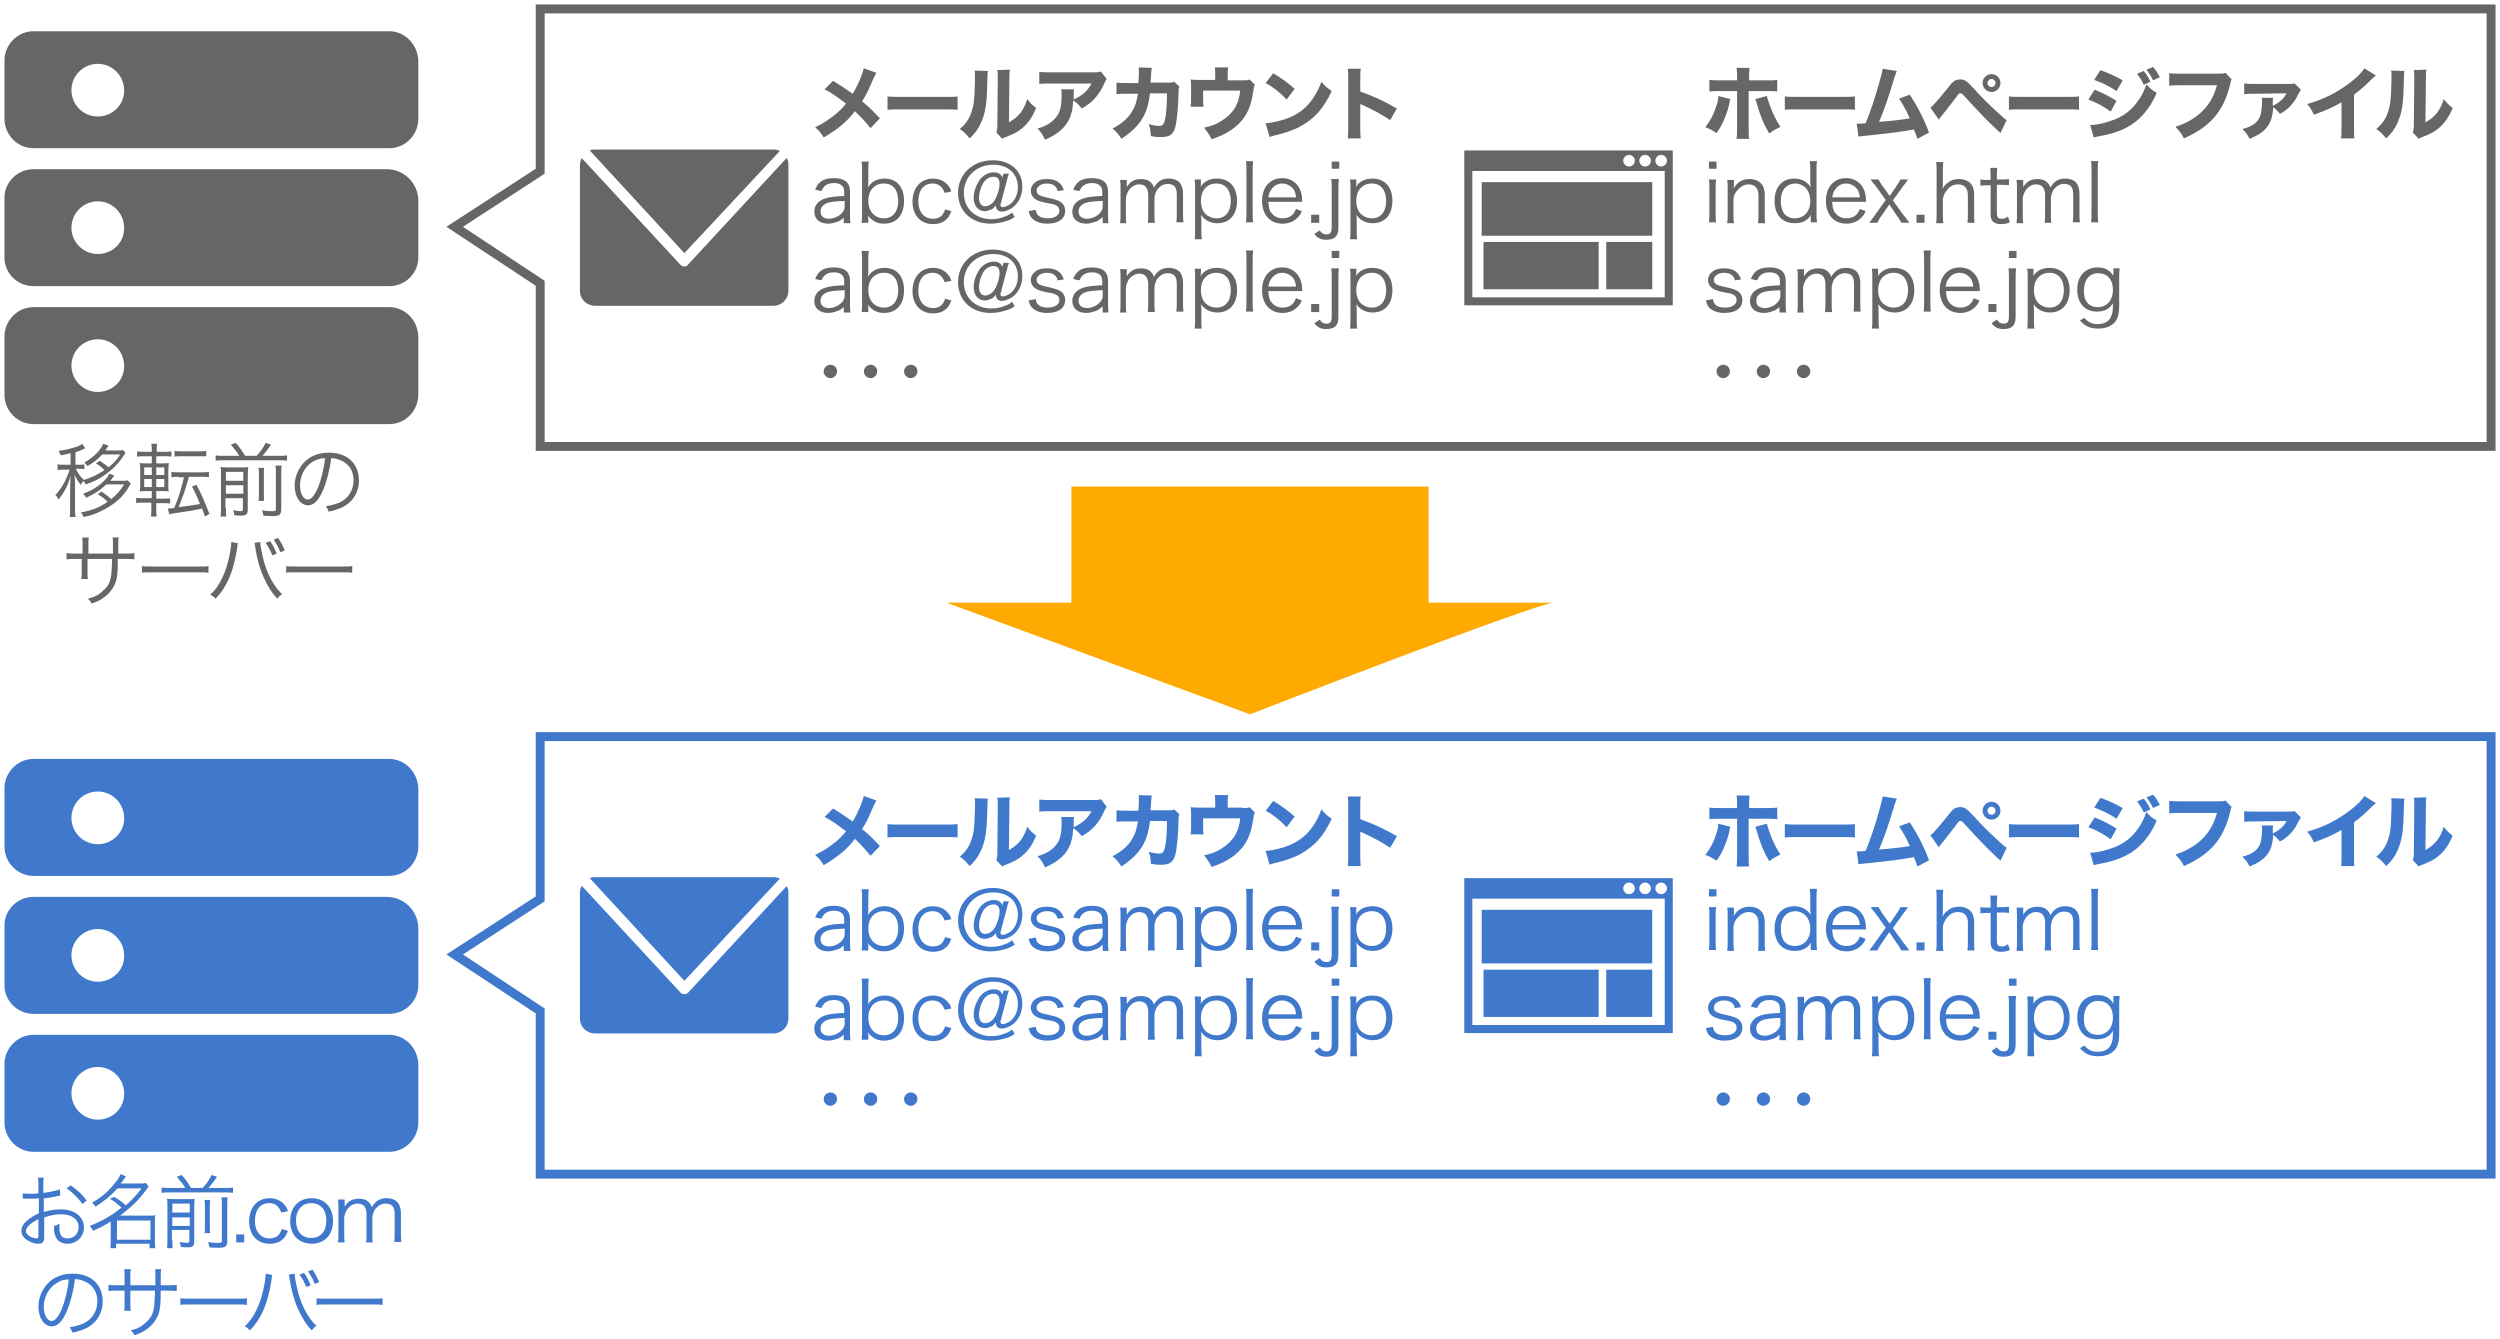
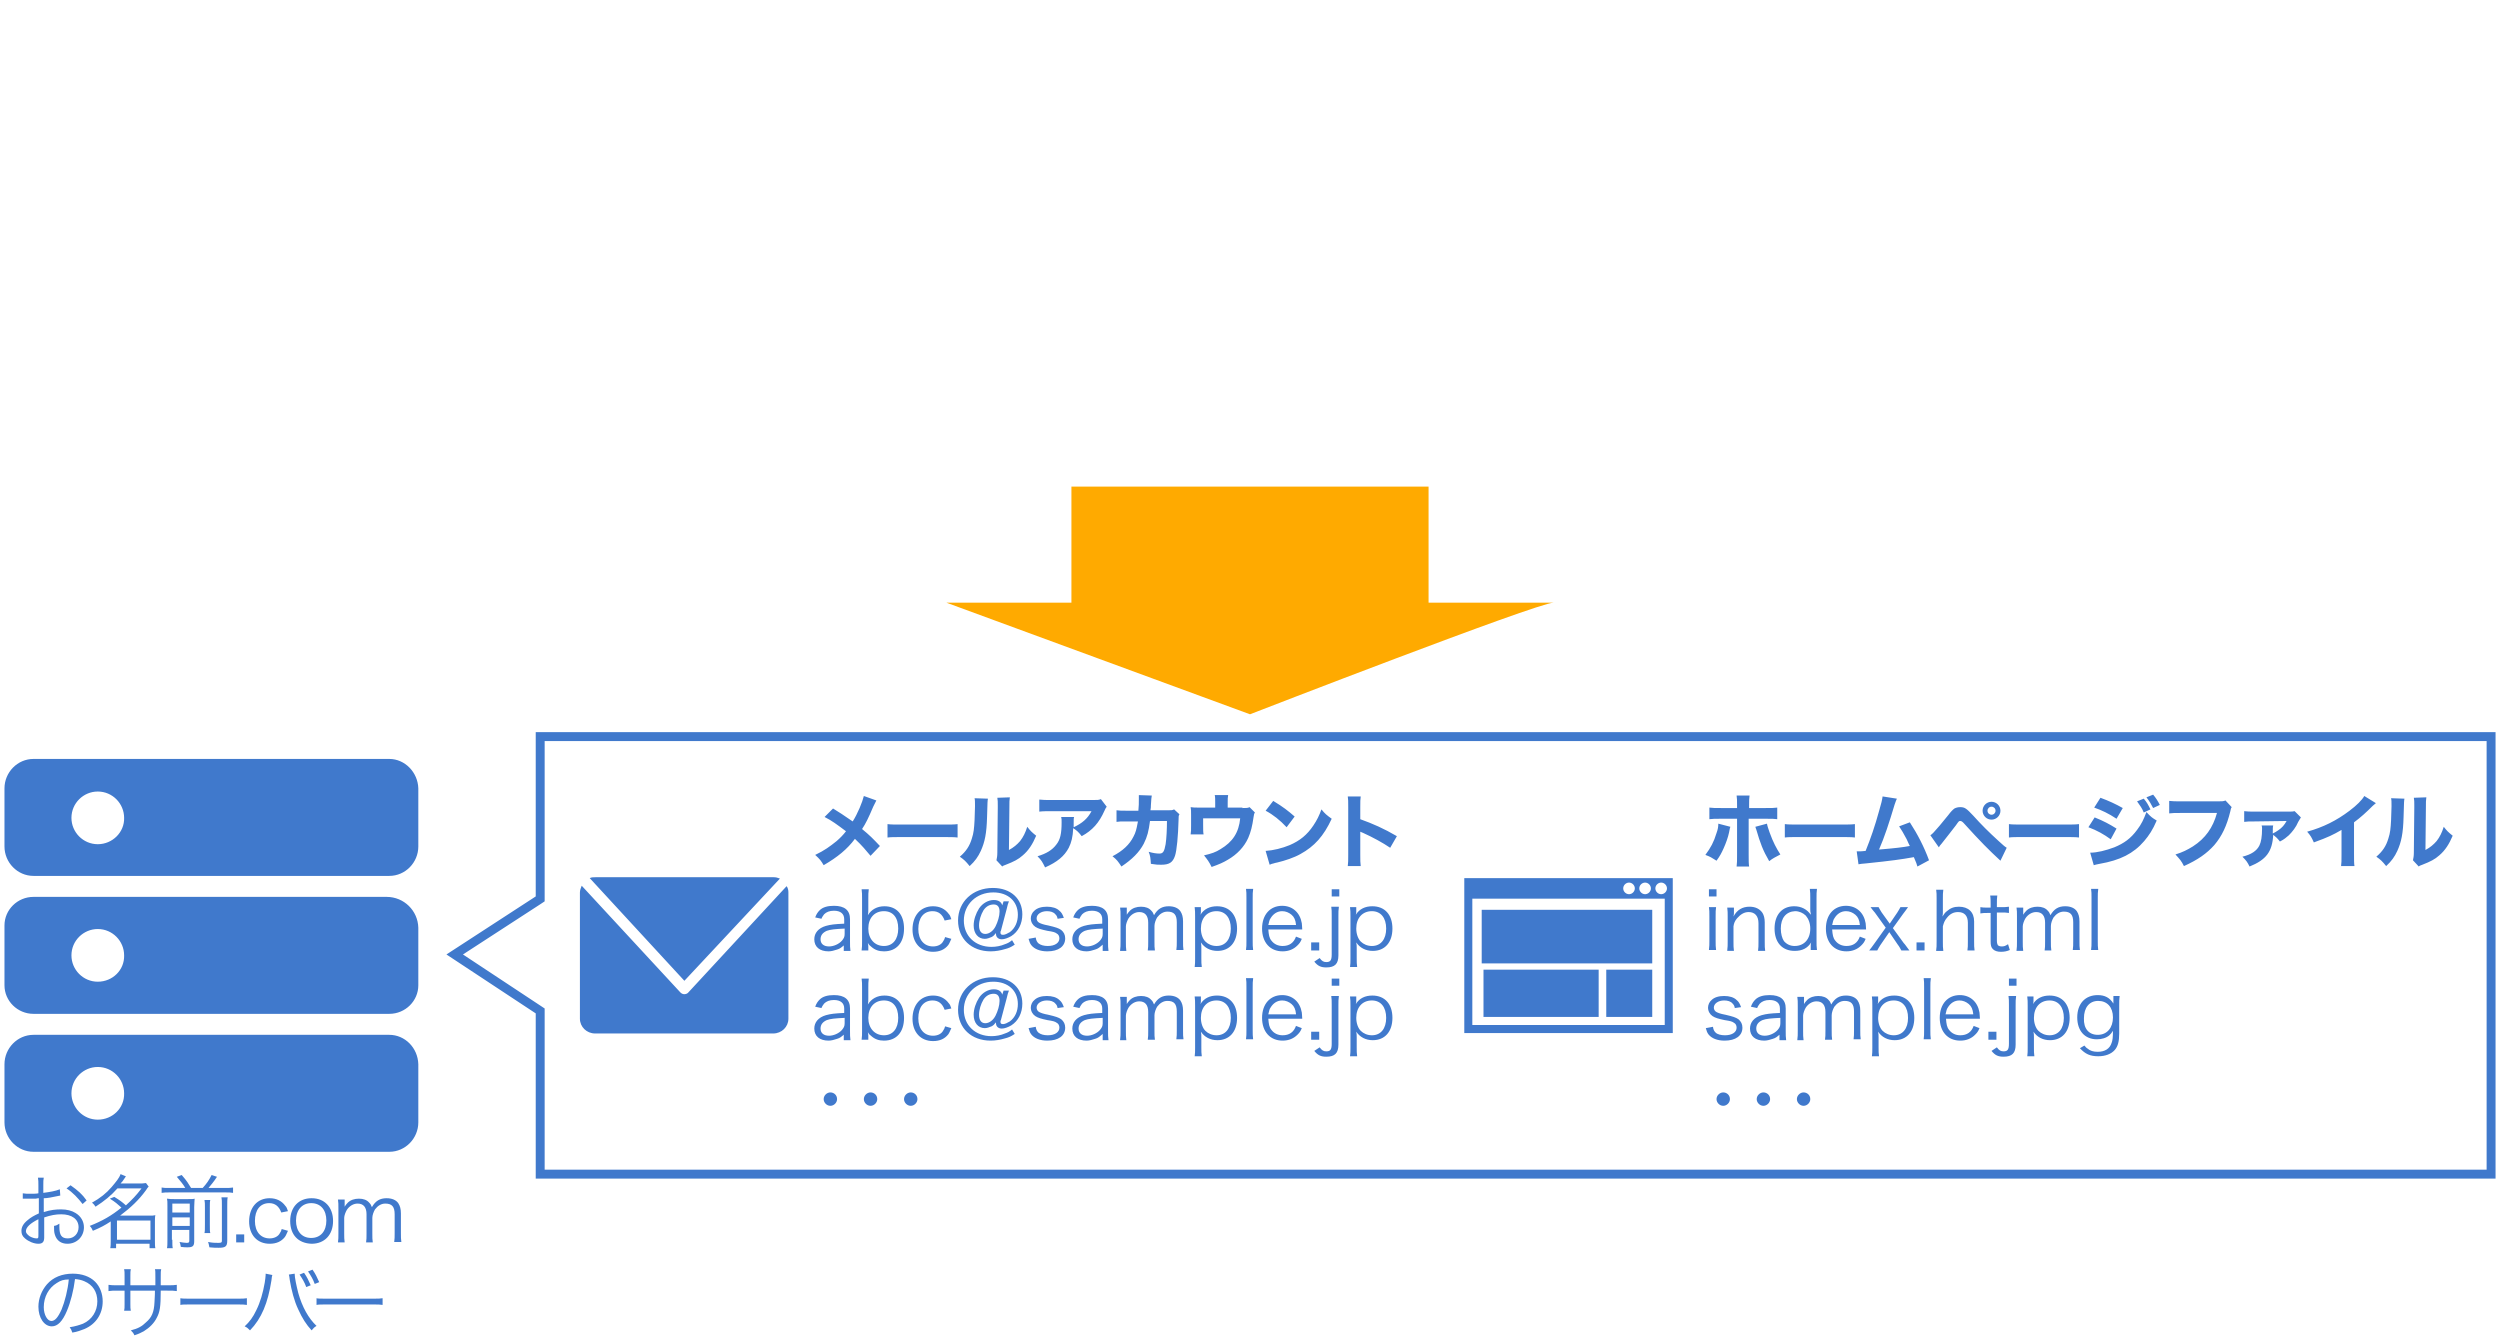
<svg xmlns="http://www.w3.org/2000/svg" width="560" height="300" viewBox="0 0 560 300">
  <style type="text/css">.st0{fill:#C7D9F0;} .st1{fill:#FFAA00;} .st2{fill:#669CDD;} .st3{fill:#FFFFFF;} .st4{fill:#4079CC;} .st5{fill:#666666;} .st6{fill:#CC0000;} .st7{fill:#F1F3FF;} .st8{fill-rule:evenodd;clip-rule:evenodd;fill:#F1F3FF;} .st9{fill-rule:evenodd;clip-rule:evenodd;fill:#CC0000;} .st10{fill-rule:evenodd;clip-rule:evenodd;fill:#C7D9F0;} .st11{fill-rule:evenodd;clip-rule:evenodd;fill:#FFFFFF;} .st12{fill:#0257BC;} .st13{fill-rule:evenodd;clip-rule:evenodd;fill:#32373C;} .st14{clip-path:url(#_x30__2007_);fill:#FFFFFE;} .st15{clip-path:url(#_x30__2007_);fill:#4079CC;} .st16{fill:#FFFFFE;}</style>
  <g id="transfer2">
-     <path id="_x30__925_" class="st5" d="M374.7 33.7h-46.7v4.6h46.7v-4.6zm-2.6 1c.7 0 1.3.6 1.3 1.3 0 .7-.6 1.3-1.3 1.3-.7 0-1.3-.6-1.3-1.3 0-.7.6-1.3 1.3-1.3zm-3.6 0c.7 0 1.3.6 1.3 1.3 0 .7-.6 1.3-1.3 1.3-.7 0-1.3-.6-1.3-1.3 0-.7.6-1.3 1.3-1.3zm-3.6 0c.7 0 1.3.6 1.3 1.3 0 .7-.6 1.3-1.3 1.3-.7 0-1.3-.6-1.3-1.3 0-.7.6-1.3 1.3-1.3zm5.2 30.1h-10.3v-10.6h10.3v10.6zm-42.1-26.5v30.1h46.7v-30.1h-1.8v28.3h-43.1v-28.3h-1.8zm42.1 14.5h-38.2v-12h38.2v12zm-12 12h-25.8v-10.6h25.8v10.6zm-270.9-57.8h-79.7c-3.6 0-6.5 3-6.5 6.6v13c0 3.6 2.9 6.6 6.5 6.6h79.7c3.6 0 6.5-3 6.5-6.6v-13c-.1-3.6-3-6.6-6.5-6.6zm-65.3 19.1c-3.3 0-5.9-2.7-5.9-5.9 0-3.3 2.7-5.9 5.9-5.9 3.3 0 5.9 2.7 5.9 5.9.1 3.2-2.6 5.9-5.9 5.9zm64.7 11.8h-79.1c-3.6 0-6.5 2.9-6.5 6.4v13.4c0 3.5 2.9 6.4 6.5 6.4h79.7c3.6 0 6.5-2.9 6.5-6.4v-12.9c-.1-3.8-3.2-6.9-7.1-6.9zm-64.7 19c-3.3 0-5.9-2.7-5.9-5.9 0-3.3 2.7-5.9 5.9-5.9 3.3 0 5.9 2.7 5.9 5.9.1 3.3-2.6 5.9-5.9 5.9zm65.3 11.9h-79.7c-3.6 0-6.5 3-6.5 6.6v13c0 3.6 2.9 6.6 6.5 6.6h79.7c3.6 0 6.5-3 6.5-6.6v-13c-.1-3.7-3-6.6-6.5-6.6zm-65.3 19c-3.3 0-5.9-2.7-5.9-5.9 0-3.3 2.7-5.9 5.9-5.9 3.3 0 5.9 2.7 5.9 5.9.1 3.3-2.6 5.9-5.9 5.9zm131.4-31.1l-21.2-23c.4-.2.8-.2 1.3-.2h39.9c.5 0 .9.1 1.4.3l-21.4 22.9zm0 3c-.3 0-.6-.1-.9-.4l-22.1-23.9c-.2.5-.4 1-.4 1.5v28.3c0 1.8 1.5 3.3 3.4 3.3h39.9c1.9 0 3.4-1.5 3.4-3.3v-28.4c0-.5-.1-1-.4-1.4l-22.1 23.9c-.1.2-.4.4-.8.4zm234.3-37.5c-.1.2-.1.3-.3 1.3-.2 1-.7 2.4-1.2 3.5s-.8 1.7-1.6 2.8c-1.1-.7-1.4-.9-2.5-1.3 1.2-1.6 1.9-2.9 2.5-4.9.3-.8.4-1.4.4-2.1l2.7.7zm1.5-4.9c0-.9 0-1.5-.1-2.1h2.9c-.1.6-.1 1.2-.1 2.1v.7h3.7c1.5 0 1.8 0 2.6-.1v2.6c-.7-.1-1.1-.1-2.6-.1h-3.8v8.2c0 1 0 1.9.1 2.5h-2.8c.1-.7.1-1.4.1-2.5v-8.2h-3.6c-1.4 0-1.8 0-2.6.1v-2.6c.8.1 1.2.1 2.6.1h3.6v-.7zm6.7 4.2c.1.6.3 1.1.6 2 .8 2.2 1.5 3.5 2.4 4.9-1.3.7-1.6.8-2.5 1.5-1.4-2.4-2-4-2.9-7.1-.1-.2-.1-.3-.2-.6l2.6-.7zm4 .1c.8.1 1.5.1 3.3.1h9.1c1.8 0 2.5 0 3.3-.1v3c-.7-.1-1.9-.1-3.3-.1h-9.1c-1.6 0-2.6 0-3.3.1v-3zm25.1-5.7c-.2.4-.2.5-.5 1.3-1.2 4-2.3 7.4-3.5 10.1 3.6-.3 5.3-.5 6.9-.8-.2-.4-.4-.8-.7-1.5-.8-1.5-1.1-2-1.7-2.9l2.4-.9c1.7 2.6 3.2 5.5 4.3 8.5l-2.6 1.4c-.2-.7-.2-.7-.8-2.1-2.8.5-4.9.8-10.7 1.4-1 .1-1.3.1-1.7.2l-.4-2.9h.5c.4 0 .7 0 1.5-.1 1.1-2.7 2.1-5.6 3-8.9.5-1.7.7-2.5.8-3.3l3.2.5zm7.5 8.2c.3-.2.4-.3.7-.6.5-.5 2.2-2.5 3.3-3.9.6-.8 1-1.2 1.4-1.5.4-.2.8-.3 1.3-.3 1 0 1.4.3 2.9 1.9 1.8 2 3.5 3.7 5.7 5.7 1 .9 1.3 1.2 1.8 1.5l-1.4 2.9c-2.7-2.5-4.3-4.1-8.3-8.5-.3-.3-.5-.4-.7-.4-.3 0-.3 0-1 1-.8 1.1-1.9 2.4-3.2 4.1-.3.3-.4.5-.6.8l-1.9-2.7zm15.7-5.5c0 1.1-.9 2-2 2s-2-.9-2-2 .9-2 2-2 2 .9 2 2zm-2.9 0c0 .5.4.9.9.9s.9-.4.9-.9-.4-.9-.9-.9-.9.4-.9.9zm4.8 3c.8.1 1.5.1 3.3.1h9.1c1.8 0 2.5 0 3.3-.1v3c-.7-.1-1.9-.1-3.3-.1h-9.1c-1.6 0-2.6 0-3.3.1v-3zm19.2-1.5c2 .8 3.3 1.5 4.9 2.5l-1.3 2.4c-1.5-1.1-3.1-2-5-2.7l1.4-2.2zm-1 7.9c1.6 0 3.5-.5 5.4-1.2 2.2-.9 3.7-2 5.1-3.9 1-1.3 1.5-2.4 2.1-4 1 1.1 1.3 1.3 2.3 1.9-.9 2.1-1.7 3.3-2.8 4.6-2.4 2.8-5.4 4.3-10 5.1-.6.1-.9.2-1.3.3l-.8-2.8zm2.3-12.3c1.9.7 3.4 1.4 5 2.3l-1.4 2.4c-1.8-1.2-3.3-1.9-5-2.5l1.4-2.2zm9.7.2c.7.8 1 1.4 1.5 2.4l-1.5.7c-.4-1-.8-1.5-1.5-2.5l1.5-.6zm2.1-.9c.6.7 1.1 1.5 1.5 2.3l-1.5.7c-.4-.8-.8-1.5-1.5-2.4l1.5-.6zm17.6 2.8c-.2.3-.2.4-.3.9-.8 3.3-1.9 5.6-3.6 7.6-1.7 1.9-3.7 3.3-6.8 4.7-.6-1.2-.9-1.5-1.9-2.6 1.6-.5 2.6-1 3.9-1.8 2.8-1.8 4.5-4.2 5.4-7.5h-7.9c-1.5 0-2.1 0-2.8.1v-2.8c.8.1 1.3.1 2.8.1h8.2c.8 0 1.2 0 1.6-.2l1.4 1.5zm15.5 2.3c-.2.3-.2.3-.6 1-.5 1.2-1.3 2.2-2.1 3-.6.5-1 .9-2 1.4-.6-.8-1-1.1-1.5-1.5-.2 3.8-1.6 5.6-5.3 7.1-.5-1-.7-1.3-1.6-2.2 2-.5 3.2-1.3 3.8-2.5.4-.8.6-2 .6-3.8 0-.3 0-.4-.1-.7h2.6c-.1.3-.1.8-.1 1.8.4-.2.8-.4 1.2-.7.9-.6 1.4-1.2 1.9-2.1l-7.2.1c-1.2 0-1.6 0-2.3.1v-2.4c.7.1 1.3.1 2.3.1h7.6c.8 0 1 0 1.4-.1l1.4 1.4zm16.8-3.2l-.7.6c-1.4 1.4-2.7 2.6-4.2 3.7v7.1c0 1.4 0 2.1.1 2.7h-3c.1-.7.1-1.1.1-2.6v-5.5c-1.9 1.1-2.9 1.6-6.2 2.8-.5-1.1-.7-1.5-1.5-2.4 3.6-1 6.6-2.5 9.5-4.7 1.6-1.2 2.8-2.4 3.3-3.3l2.6 1.6zm6.4-1c-.1.5-.1.5-.2 4.1-.1 3.7-.5 5.6-1.4 7.6-.6 1.3-1.3 2.3-2.5 3.4-.9-1.1-1.2-1.4-2.2-2.1 1.4-1.2 2.2-2.4 2.7-4.1.4-1.2.5-2.2.6-4.1 0-.9.1-2.1.1-3.1s0-1.4-.1-1.8l3 .1zm4.9-.3c-.1.7-.1 1-.1 2.2l-.1 9.6c1.1-.6 1.8-1.2 2.5-2 .7-.9 1.2-1.9 1.6-3.2.7.9 1 1.2 2 2-.8 1.9-1.7 3.3-3 4.4-1 .9-2 1.4-3.8 2.1-.5.2-.6.2-.8.4l-1.3-1.4c.1-.5.2-.9.2-1.7l.1-10.1v-.5c0-.8 0-1.2-.1-1.7l2.8-.1zm-159 20.6v1.6h-1.7v-1.6h1.7zm-.1 4c-.1.6-.1 1.1-.1 2v5.6c0 .8 0 1.3.1 2h-1.6c.1-.8.1-1.3.1-2v-5.6c0-.9 0-1.4-.1-2h1.6zm2.5 9.7c.1-.7.1-1.2.1-2v-5.6c0-.8 0-1.3-.1-2h1.5v1.2c0 .2 0 .4-.1.8.8-1.5 2-2.2 3.6-2.2 1.3 0 2.3.5 2.9 1.4.3.5.5 1.2.5 2.1v4.4c0 .9 0 1.4.1 2h-1.6c.1-.7.1-1.2.1-2v-4.2c0-1.6-.8-2.5-2.2-2.5-1 0-1.8.5-2.6 1.4-.5.6-.7 1.1-.8 1.8v3.5c0 .8 0 1.3.1 2h-1.5zm18.7-.9c0-.3 0-.6.1-.9-.8 1.3-2 1.9-3.7 1.9-2.8 0-4.5-1.9-4.5-5s1.7-5 4.4-5c1.6 0 2.9.7 3.7 1.9v-.3c-.1-.4-.1-.5-.1-1v-2.4c0-.8 0-1.4-.1-2.1h1.6c-.1.7-.1 1.2-.1 2v9.6c0 .9 0 1.4.1 2.1h-1.4v-.8zm-6.7-4c0 1.2.3 2.2.7 2.8.6.7 1.4 1.1 2.4 1.1 2.1 0 3.5-1.5 3.5-3.9 0-1.2-.4-2.2-1-2.9-.6-.6-1.5-1-2.4-1-2 .1-3.2 1.5-3.2 3.9zm11.5.2c.1 1.2.2 1.9.7 2.5.6.8 1.5 1.2 2.5 1.2 1.5 0 2.5-.7 3-2.1l1.3.5c-.3.8-.6 1.1-1 1.5-.8.8-1.9 1.3-3.3 1.3-2.8 0-4.6-2-4.6-5.1 0-3.1 1.8-5.1 4.5-5.1 2.3 0 4 1.5 4.4 3.9 0 .2.1.9.1 1.4h-7.6zm6.2-1.1c-.1-1-.4-1.7-1-2.2-.6-.5-1.3-.8-2.1-.8-1.1 0-2 .6-2.6 1.6-.3.4-.3.8-.5 1.5h6.2zm9.3 5.8c-.3-.5-.4-.8-.8-1.3l-1.9-2.8-2 2.9c-.3.4-.4.7-.7 1.2h-1.8c.3-.4.8-1 1.2-1.6l2.5-3.5-2.3-3.2c-.1-.2-.3-.3-1.1-1.4h1.8c.2.4.4.7.7 1.2l1.8 2.5 1.7-2.5c.3-.5.5-.8.7-1.2h1.7c-.4.6-.8 1.1-1.1 1.5l-2.3 3.2 2.4 3.3c.2.2.2.2 1.3 1.7h-1.8zm5.2-1.8v1.8h-1.8v-1.8h1.8zm2.6 1.8c.1-.6.1-1.1.1-2v-9.6c0-.9 0-1.4-.1-2h1.6c-.1.7-.1 1.1-.1 2.1v3c0 .3 0 .4-.1.9.4-.6.6-.9 1-1.2.8-.7 1.6-1 2.7-1 2.1 0 3.4 1.2 3.4 3.3v4.5c0 .8 0 1.4.1 2h-1.6c.1-.6.1-1.1.1-2v-4.2c0-1.6-.8-2.4-2.2-2.4-1 0-1.8.4-2.5 1.3-.5.6-.7 1.1-.9 1.9v3.5c0 .8 0 1.3.1 2h-1.6zm13.7-12.4c-.1.6-.1 1.2-.1 2v.7h.9c.8 0 1.2 0 1.8-.1v1.4c-.6-.1-1-.1-1.8-.1h-.9v6.3c0 .5.1.8.2 1 .2.2.5.3.9.3.5 0 .8-.1 1.4-.5l.4 1.3c-.7.3-1.3.4-2 .4-.8 0-1.4-.2-1.8-.6s-.5-.9-.5-1.7v-6.4h-.7c-.6 0-1 0-1.6.1v-1.4c.5.1.9.1 1.6.1h.7v-.7c0-.7 0-1.4-.1-2h1.6zm4.3 12.4c.1-.6.1-1.2.1-2v-5.6c0-.9 0-1.4-.1-2h1.5v1.6c.2-.3.3-.5.7-.9.6-.6 1.5-.9 2.5-.9s1.8.3 2.3.9c.3.3.4.5.6 1 .8-1.4 1.8-2 3.3-2 1.2 0 2.1.4 2.6 1.1.4.6.6 1.3.6 2.3v4.4c0 .9 0 1.4.1 2h-1.6c.1-.7.1-1.1.1-2v-4.2c0-1.7-.6-2.4-2.1-2.4-.9 0-1.7.5-2.3 1.3-.3.5-.6 1.3-.6 1.9v3.5c0 .9 0 1.4.1 2h-1.5c.1-.6.1-1.1.1-2v-4.2c0-1.6-.7-2.4-2-2.4-.9 0-1.8.5-2.4 1.4-.3.5-.6 1.3-.6 1.8v3.5c0 .8 0 1.3.1 2h-1.5zm18.3-13.7c-.1.6-.1 1.1-.1 2v9.6c0 .8 0 1.3.1 2h-1.6c.1-.6.1-1.2.1-2v-9.7c0-.9 0-1.4-.1-2h1.6zm-86.3 30.8c.1.7.3 1 .6 1.3.4.4 1.2.6 2.1.6 1.6 0 2.6-.7 2.6-1.7 0-.5-.2-.9-.6-1.1-.4-.3-.8-.4-2.1-.6-1.4-.3-2.1-.5-2.7-.9-.6-.4-1-1.1-1-1.9 0-.6.3-1.3.8-1.7.6-.6 1.6-.9 2.8-.9 1.2 0 2.2.3 2.8.9.5.4.7.8 1 1.6l-1.4.2c-.1-.5-.2-.7-.5-1-.4-.5-1.1-.7-1.9-.7-1.3 0-2.3.7-2.3 1.6 0 .4.2.8.6 1 .4.2.9.4 2 .6 1.7.4 2.3.6 2.9 1 .6.5.9 1.1.9 1.9 0 1.8-1.5 2.9-4 2.9-1.6 0-2.9-.5-3.6-1.4-.3-.4-.4-.7-.6-1.4l1.6-.3zm15.1 1.6c-.7.6-1 .9-1.7 1.1-.6.2-1.3.4-1.9.4-2 0-3.2-1-3.2-2.7 0-1.4.9-2.5 2.6-3 1.1-.3 1.9-.4 4.1-.5v-1c0-1.2-.8-1.9-2.3-1.9-1 0-1.7.3-2.2.8-.2.3-.4.5-.6 1l-1.4-.3c.3-.8.6-1.2 1-1.6.7-.7 1.8-1 3.2-1 2.4 0 3.6 1 3.6 3v5.1c0 .8 0 1.3.1 2h-1.5v-1.4zm0-3.6c-2.1.1-3.2.2-4 .5-.9.4-1.4 1-1.4 1.9 0 1 .7 1.6 1.9 1.6 1 0 2.2-.5 2.9-1.3.4-.5.6-.8.6-1.5v-1.2zm3.8 4.9c.1-.6.1-1.2.1-2v-5.6c0-.9 0-1.4-.1-2h1.5v1.6c.2-.3.3-.5.7-.9.6-.6 1.5-.9 2.5-.9s1.8.3 2.3.9c.3.3.4.5.6 1 .8-1.4 1.8-2 3.3-2 1.2 0 2.1.4 2.6 1.1.4.6.6 1.3.6 2.3v4.4c0 .9 0 1.4.1 2h-1.6c.1-.7.1-1.1.1-2v-4.2c0-1.7-.6-2.4-2.1-2.4-.9 0-1.7.5-2.3 1.3-.3.5-.6 1.3-.6 1.9v3.5c0 .9 0 1.4.1 2h-1.6c.1-.6.1-1.1.1-2v-4.2c0-1.6-.7-2.4-2-2.4-.9 0-1.8.5-2.4 1.4-.3.5-.6 1.3-.6 1.8v3.5c0 .8 0 1.3.1 2h-1.4zm16.7 3.8c.1-.7.1-1.3.1-2v-9.4c0-.9 0-1.4-.1-2.1h1.4v1c0 .2 0 .4-.1.7.8-1.3 2.1-1.9 3.7-1.9 2.8 0 4.5 1.9 4.5 5s-1.7 5-4.4 5c-1.6 0-2.9-.7-3.7-1.9.1.5.1.8.1 1.3v2.2c0 .8 0 1.4.1 2h-1.6zm8.1-8.7c0-2.4-1.2-3.9-3.2-3.9-2.1 0-3.5 1.5-3.5 3.9 0 1.2.4 2.3 1 2.9.6.6 1.5 1 2.5 1 2 0 3.2-1.5 3.2-3.9zm5.1-8.8c-.1.6-.1 1.1-.1 2v9.6c0 .8 0 1.3.1 2h-1.6c.1-.6.1-1.2.1-2v-9.7c0-.9 0-1.4-.1-2h1.6zm3.4 9c.1 1.2.2 1.9.7 2.5.6.8 1.5 1.2 2.5 1.2 1.5 0 2.5-.7 3-2.1l1.3.5c-.3.8-.6 1.1-1 1.5-.8.8-1.9 1.3-3.3 1.3-2.8 0-4.6-2-4.6-5.1 0-3.1 1.8-5.1 4.5-5.1 2.3 0 4 1.5 4.4 3.9 0 .2.1.9.1 1.4h-7.6zm6.1-1.1c-.1-1-.4-1.7-1-2.2-.6-.5-1.3-.8-2.1-.8-1.1 0-2 .6-2.6 1.6-.3.4-.3.8-.5 1.5h6.2zm5.2 4v1.8h-1.8v-1.8h1.8zm4.4-7.9c-.1.6-.1 1.1-.1 2v8.8c0 1.9-.8 2.7-2.7 2.7-1.2 0-1.9-.3-2.7-1.3l1.2-.8c.5.7.9.9 1.5.9.9 0 1.2-.4 1.2-1.7v-8.7c0-.9 0-1.4-.1-2h1.7zm.1-4v1.6h-1.7v-1.6h1.7zm2.4 17.5c.1-.7.1-1.3.1-2v-9.4c0-.9 0-1.4-.1-2.1h1.4v1c0 .2 0 .4-.1.7.8-1.3 2.1-1.9 3.7-1.9 2.8 0 4.5 1.9 4.5 5s-1.7 5-4.4 5c-1.6 0-2.9-.7-3.7-1.9.1.5.1.8.1 1.3v2.2c0 .8 0 1.4.1 2h-1.6zm8.2-8.7c0-2.4-1.2-3.9-3.2-3.9-2.1 0-3.5 1.5-3.5 3.9 0 1.2.4 2.3 1 2.9.6.6 1.5 1 2.5 1 2 0 3.2-1.5 3.2-3.9zm4.6 6.2c.3.3.4.5.6.6.7.6 1.4.8 2.4.8 1.6 0 2.7-.7 3.1-2 .2-.5.3-1.2.3-2.7-.3.5-.5.7-.8 1-.7.6-1.7.9-2.8.9-2.7 0-4.4-1.9-4.4-4.9 0-3.1 1.8-5 4.6-5 1.6 0 2.7.6 3.5 1.9v-1.7h1.4c-.1.7-.1 1.2-.1 2v6.4c0 1.8-.3 2.9-1 3.7-.8.9-2.1 1.4-3.7 1.4-1.8 0-2.9-.5-4.1-1.8l1-.6zm3-2.4c2.1 0 3.4-1.6 3.4-3.9s-1.3-3.7-3.3-3.7c-2 0-3.2 1.5-3.2 3.9-.1 2.3 1.1 3.7 3.1 3.7zm-82.4 14.4c0 .8-.7 1.5-1.5 1.5s-1.5-.7-1.5-1.5.7-1.5 1.5-1.5 1.5.6 1.5 1.5zm9 0c0 .8-.7 1.5-1.5 1.5s-1.5-.7-1.5-1.5.7-1.5 1.5-1.5 1.5.6 1.5 1.5zm9 0c0 .8-.7 1.5-1.5 1.5s-1.5-.7-1.5-1.5.7-1.5 1.5-1.5 1.5.6 1.5 1.5zm-209.2-66.9l-.7 1.4c-1.1 2.6-1.7 3.8-2.5 5 1.7 1.4 2.4 2.1 4 3.8l-2.1 2.2c-1-1.2-1.9-2.3-3.5-3.8-1.7 2.3-3.9 4.1-7 5.9-.6-1-.8-1.3-1.9-2.3 2.1-1 3.3-1.9 4.8-3.1.8-.7 1.5-1.4 2.1-2.2-2-1.5-3.2-2.4-4.8-3.2l1.9-1.9c1.5.9 2.2 1.4 4.4 2.9 1.1-1.7 2.2-4.4 2.5-5.7l2.8 1zm2.5 5.3c.8.1 1.5.1 3.3.1h9.1c1.8 0 2.5 0 3.3-.1v3c-.7-.1-1.9-.1-3.3-.1h-9.1c-1.6 0-2.6 0-3.3.1v-3zm22.5-5.7c-.1.5-.1.5-.2 4.1-.1 3.7-.5 5.6-1.4 7.6-.6 1.3-1.3 2.3-2.5 3.4-.9-1.1-1.2-1.4-2.2-2.1 1.4-1.2 2.2-2.4 2.7-4.1.4-1.2.5-2.2.6-4.1 0-.9.1-2.1.1-3.1s0-1.4-.1-1.8l3 .1zm4.9-.3c-.1.7-.1 1-.1 2.2l-.1 9.6c1.1-.6 1.8-1.2 2.5-2 .7-.9 1.2-1.9 1.6-3.2.7.9 1 1.2 2 2-.8 1.9-1.7 3.3-3 4.4-1 .9-2 1.4-3.8 2.1-.5.2-.6.2-.8.4l-1.3-1.4c.1-.5.2-.9.2-1.7l.1-10.1v-.5c0-.8 0-1.2-.1-1.7l2.8-.1zm21.7 2.1c-.2.3-.3.4-.5.9-1.2 2.7-2.7 4.4-5.1 5.7-.7-.9-1-1.2-1.9-1.8-.1 2-.4 3.2-1 4.4-1 1.9-2.6 3.2-5.3 4.4-.6-1.2-.8-1.6-1.7-2.5 2-.6 3.3-1.4 4.2-2.6.9-1.1 1.2-2.5 1.2-5 0-.7 0-.8-.1-1.2h2.9c-.1.3-.1.5-.1 1.5v.8c1.9-.9 3.1-1.9 4-3.6h-8.9c-1.1 0-2 0-2.8.1v-2.7c.9.1 1.4.1 2.8.1h9.3c1 0 1.2 0 1.7-.2l1.3 1.7zm7.1.8c.1-.8.1-1.7.1-2.6v-.8l2.9.1c-.1.6-.1.6-.2 2.2 0 .4 0 .5-.1 1.1h4c.7 0 .9 0 1.3-.2l1.2 1.1c-.2.3-.2.5-.2 1.2-.1 3.7-.4 6.9-.8 8.1-.5 1.5-1.3 2-3.1 2-.7 0-1.1 0-2.3-.2-.1-1.3-.1-1.7-.5-2.7 1 .3 1.8.4 2.4.4.8 0 1.1-.4 1.4-2.1.2-1.3.3-3.5.3-5.2h-3.8c-.3 2.3-.6 3.5-1.4 5.1-1 1.9-2.6 3.5-5 5.1-.8-1.2-1-1.5-2-2.3 2.3-1.2 3.8-2.6 4.7-4.4.5-.9.7-1.8.9-2.9l.1-.5h-2.3c-1.8 0-1.8 0-2.5.1v-2.6c.7.1 1.1.1 2.5.1h2.4zm23.3-.5c.9 0 1.2 0 1.6-.2l1.2 1.2c-.2.3-.2.4-.3 1-.3 2.1-.6 3.3-1.2 4.7-.9 2-2.5 3.7-4.6 4.9-1 .6-1.9 1-3.6 1.6-.6-1.2-.9-1.6-1.7-2.6 1.7-.4 2.6-.7 3.7-1.4 2.7-1.6 4.1-3.7 4.4-6.9h-8.3v1.5c0 1.1 0 1.6.1 2.1h-2.9c.1-.6.1-1 .1-2.1v-2.2c0-.9 0-1.3-.1-1.8.6.1.9.1 2.1.1h3.4v-1.1c0-.8 0-1.3-.1-1.7h3c-.1.5-.1.9-.1 1.7v1.2h3.3zm6.9-1.6c2.3 1.4 3.3 2.2 4.8 3.5l-1.8 2.4c-1.5-1.6-3-2.8-4.7-3.7l1.7-2.2zm-1.7 11.2c1.7-.1 3.7-.6 5.4-1.3 2.3-1 3.9-2.3 5.3-4.4.8-1.2 1.3-2.2 1.8-3.6.8 1 1.2 1.3 2.3 2.1-1.8 3.9-3.9 6.2-7 7.9-1.4.8-3.5 1.5-5.2 1.9-.5.1-.5.1-.8.2-.4.1-.5.1-.9.3l-.9-3.1zm18.4 3.4c.1-.7.1-1.3.1-2.5v-10.7c0-1.3 0-1.8-.1-2.4h2.9c-.1.7-.1 1.1-.1 2.4v2.7c2.8 1 5.3 2.1 8.2 3.8l-1.5 2.6c-1.6-1.1-4-2.4-6-3.3l-.7-.3v5.2c0 1.2 0 1.8.1 2.5h-2.9zm-112.7 17.6c-.7.6-1 .9-1.7 1.1-.6.2-1.3.4-1.9.4-2 0-3.2-1-3.2-2.7 0-1.4.9-2.5 2.6-3 1.1-.3 1.9-.4 4.1-.5v-1c0-1.2-.8-1.9-2.3-1.9-1 0-1.7.3-2.2.8-.2.3-.4.5-.6 1l-1.4-.3c.3-.8.6-1.2 1-1.6.7-.7 1.8-1 3.2-1 2.4 0 3.6 1 3.6 3v5.1c0 .8 0 1.3.1 2h-1.5v-1.4zm0-3.6c-2.1.1-3.2.2-4 .5-.9.4-1.4 1-1.4 1.9 0 1 .7 1.6 1.9 1.6 1 0 2.2-.5 2.9-1.3.4-.5.6-.8.6-1.5v-1.2zm3.8 4.9c.1-.7.1-1.2.1-2.1v-9.6c0-.8 0-1.3-.1-2h1.6c-.1.7-.1 1.2-.1 2.1v2.4c0 .5 0 .8-.1 1.3.8-1.3 2.1-2 3.7-2 2.8 0 4.4 1.9 4.4 5 0 3.2-1.7 5.1-4.5 5.1-1.1 0-2-.3-2.8-1-.4-.3-.6-.5-.8-.9 0 .3.1.5.1.7v1h-1.5zm5-8.8c-2.1 0-3.5 1.5-3.5 3.9 0 2.3 1.4 3.9 3.5 3.9 2 0 3.2-1.5 3.2-3.9 0-2.5-1.2-3.9-3.2-3.9zm13.6 2.1c-.5-1.4-1.4-2.1-2.7-2.1-2 0-3.2 1.5-3.2 4 0 2.4 1.3 3.9 3.3 3.9 1 0 1.9-.4 2.3-1.2.2-.3.3-.5.4-.9l1.4.4c-.3.6-.4 1-.7 1.4-.8 1-1.9 1.5-3.4 1.5-2.8 0-4.6-2-4.6-5 0-3.1 1.8-5.2 4.6-5.2 1.5 0 2.7.6 3.5 1.7.3.3.4.6.6 1.2l-1.5.3zm15.7 5.4c-.9.6-1.4.8-2.2 1-1 .3-2.1.5-3.2.5-4.3 0-7.3-2.8-7.3-6.9 0-4.2 3.3-7.3 7.8-7.3 4 0 6.6 2.4 6.6 5.9 0 2.1-.9 3.9-2.5 4.9-.7.4-1.5.7-2.1.7-.8 0-1.3-.5-1.3-1.2v-.2c-.4.5-.6.7-1 .9-.5.2-1 .4-1.5.4-1.5 0-2.5-1.2-2.5-3 0-1.3.5-2.7 1.2-3.8.8-1.2 2.1-1.9 3.3-1.9 1 0 1.7.4 1.9 1.2l.3-.9h1.2c-.2.5-.3.8-.5 1.7l-1.3 4.9c-.1.1-.1.3-.1.4 0 .4.2.5.6.5.4 0 1-.3 1.5-.6 1.2-.9 1.8-2.3 1.8-3.9 0-3-2.2-5-5.5-5-3.8 0-6.6 2.7-6.6 6.3 0 3.5 2.6 5.9 6.2 5.9 1 0 2.1-.2 3-.6.6-.2 1-.4 1.6-.9l.6 1zm-7-7.7c-.6 1-1 2.3-1 3.4 0 1.2.5 1.9 1.4 1.9.9 0 1.8-.7 2.3-1.7.5-1 .9-2.3.9-3.3s-.4-1.6-1.3-1.6-1.7.4-2.3 1.3zm11.7 6.1c.1.7.3 1 .6 1.3.5.4 1.2.6 2.1.6 1.6 0 2.6-.7 2.6-1.7 0-.5-.2-.9-.6-1.1-.4-.3-.8-.4-2.1-.6-1.4-.3-2.1-.5-2.7-.9-.6-.4-1-1.1-1-1.9 0-.6.3-1.3.8-1.7.6-.6 1.6-.9 2.8-.9 1.2 0 2.2.3 2.8.9.5.4.7.8 1 1.6l-1.4.2c-.1-.5-.2-.7-.5-1-.4-.5-1.1-.7-1.9-.7-1.3 0-2.3.7-2.3 1.6 0 .4.2.8.6 1 .4.2.9.4 2 .6 1.7.4 2.3.6 2.9 1 .6.5.9 1.1.9 1.9 0 1.8-1.5 2.9-4 2.9-1.6 0-2.9-.5-3.6-1.4-.3-.4-.4-.7-.6-1.4l1.6-.3zm15 1.6c-.7.6-1 .9-1.7 1.1-.6.2-1.3.4-1.9.4-2 0-3.2-1-3.2-2.7 0-1.4.9-2.5 2.6-3 1.1-.3 1.9-.4 4.1-.5v-1c0-1.2-.8-1.9-2.3-1.9-1 0-1.7.3-2.2.8-.2.3-.4.5-.6 1l-1.4-.3c.3-.8.6-1.2 1-1.6.7-.7 1.8-1 3.2-1 2.4 0 3.6 1 3.6 3v5.1c0 .8 0 1.3.1 2h-1.3v-1.4zm0-3.6c-2.1.1-3.2.2-4 .5-.9.4-1.4 1-1.4 1.9 0 1 .7 1.6 1.9 1.6 1 0 2.2-.5 2.9-1.3.4-.5.6-.8.6-1.5v-1.2zm3.9 4.9c.1-.6.1-1.2.1-2v-5.6c0-.9 0-1.4-.1-2h1.5v1.6c.2-.3.3-.5.7-.9.6-.6 1.5-.9 2.5-.9s1.8.3 2.3.9c.3.3.4.5.6 1 .8-1.4 1.8-2 3.3-2 1.2 0 2.1.4 2.6 1.1.4.6.6 1.3.6 2.3v4.4c0 .9 0 1.4.1 2h-1.6c.1-.7.1-1.1.1-2v-4.2c0-1.7-.6-2.4-2.1-2.4-.9 0-1.7.5-2.3 1.3-.3.5-.6 1.3-.6 1.9v3.5c0 .9 0 1.4.1 2h-1.6c.1-.6.1-1.1.1-2v-4.2c0-1.6-.7-2.4-2-2.4-.9 0-1.8.5-2.4 1.4-.3.5-.6 1.3-.6 1.8v3.5c0 .8 0 1.3.1 2h-1.4zm16.7 3.8c.1-.7.1-1.3.1-2v-9.4c0-.9 0-1.4-.1-2.1h1.4v1c0 .2 0 .4-.1.7.8-1.3 2.1-1.9 3.7-1.9 2.8 0 4.5 1.9 4.5 5s-1.7 5-4.4 5c-1.6 0-2.9-.7-3.7-1.9.1.5.1.8.1 1.3v2.2c0 .8 0 1.4.1 2h-1.6zm8.1-8.7c0-2.4-1.2-3.9-3.2-3.9-2.1 0-3.5 1.5-3.5 3.9 0 1.2.4 2.3 1 2.9.6.6 1.5 1 2.5 1 2 0 3.2-1.5 3.2-3.9zm5-8.8c-.1.6-.1 1.1-.1 2v9.6c0 .8 0 1.3.1 2h-1.6c.1-.6.1-1.2.1-2v-9.7c0-.9 0-1.4-.1-2h1.6zm3.4 9c.1 1.2.2 1.9.7 2.5.6.8 1.5 1.2 2.5 1.2 1.5 0 2.5-.7 3-2.1l1.3.5c-.3.8-.6 1.1-1 1.5-.8.8-1.9 1.3-3.3 1.3-2.8 0-4.6-2-4.6-5.1 0-3.1 1.8-5.1 4.5-5.1 2.3 0 4 1.5 4.4 3.9 0 .2.1.9.1 1.4h-7.6zm6.2-1.1c-.1-1-.4-1.7-1-2.2-.6-.5-1.3-.8-2.1-.8-1.1 0-2 .6-2.6 1.6-.3.4-.3.8-.5 1.5h6.2zm5.2 4v1.8h-1.8v-1.8h1.8zm4.4-7.9c-.1.6-.1 1.1-.1 2v8.8c0 1.9-.8 2.7-2.7 2.7-1.2 0-1.9-.3-2.7-1.3l1.2-.8c.5.7.9.9 1.5.9.9 0 1.2-.4 1.2-1.7v-8.7c0-.9 0-1.4-.1-2h1.7zm.1-4v1.6h-1.7v-1.6h1.7zm2.4 17.5c.1-.7.1-1.3.1-2v-9.4c0-.9 0-1.4-.1-2.1h1.4v1c0 .2 0 .4-.1.7.8-1.3 2.1-1.9 3.7-1.9 2.8 0 4.5 1.9 4.5 5s-1.7 5-4.4 5c-1.6 0-2.9-.7-3.7-1.9.1.5.1.8.1 1.3v2.2c0 .8 0 1.4.1 2h-1.6zm8.1-8.7c0-2.4-1.2-3.9-3.2-3.9-2.1 0-3.5 1.5-3.5 3.9 0 1.2.4 2.3 1 2.9.6.6 1.5 1 2.5 1 2 0 3.2-1.5 3.2-3.9zm-121.3 23.6c-.7.6-1 .9-1.7 1.1-.6.2-1.3.4-1.9.4-2 0-3.2-1-3.2-2.7 0-1.4.9-2.5 2.6-3 1.1-.3 1.9-.4 4.1-.5v-1c0-1.2-.8-1.9-2.3-1.9-1 0-1.7.3-2.2.8-.2.3-.4.5-.6 1l-1.4-.3c.3-.8.6-1.2 1-1.6.7-.7 1.8-1 3.2-1 2.4 0 3.6 1 3.6 3v5.1c0 .8 0 1.3.1 2h-1.5v-1.4zm0-3.6c-2.1.1-3.2.2-4 .5-.9.4-1.4 1-1.4 1.9 0 1 .7 1.6 1.9 1.6 1 0 2.2-.5 2.9-1.3.4-.5.6-.8.6-1.5v-1.2zm3.8 4.9c.1-.7.1-1.2.1-2.1v-9.6c0-.8 0-1.3-.1-2h1.6c-.1.7-.1 1.2-.1 2.1v2.4c0 .5 0 .8-.1 1.3.8-1.3 2.1-2 3.7-2 2.8 0 4.4 1.9 4.4 5 0 3.2-1.7 5.1-4.5 5.1-1.1 0-2-.3-2.8-1-.4-.3-.6-.5-.8-.9 0 .3.1.5.1.7v1h-1.5zm5-8.8c-2.1 0-3.5 1.5-3.5 3.9 0 2.3 1.4 3.9 3.5 3.9 2 0 3.2-1.5 3.2-3.9 0-2.5-1.2-3.9-3.2-3.9zm13.6 2.1c-.5-1.4-1.4-2.1-2.7-2.1-2 0-3.2 1.5-3.2 4 0 2.4 1.3 3.9 3.3 3.9 1 0 1.9-.4 2.3-1.2.2-.3.3-.5.4-.9l1.4.4c-.3.6-.4 1-.7 1.4-.8 1-1.9 1.5-3.4 1.5-2.8 0-4.6-2-4.6-5 0-3.1 1.8-5.2 4.6-5.2 1.5 0 2.7.6 3.5 1.7.3.3.4.6.6 1.2l-1.5.3zm15.7 5.4c-.9.6-1.4.8-2.2 1-1 .3-2.1.5-3.2.5-4.3 0-7.3-2.8-7.3-6.9 0-4.2 3.3-7.3 7.8-7.3 4 0 6.6 2.4 6.6 5.9 0 2.1-.9 3.9-2.5 4.9-.7.4-1.5.7-2.1.7-.8 0-1.3-.5-1.3-1.2v-.2c-.4.5-.6.7-1 .9-.5.2-1 .4-1.5.4-1.5 0-2.5-1.2-2.5-3 0-1.3.5-2.7 1.2-3.8.8-1.2 2.1-1.9 3.3-1.9 1 0 1.7.4 1.9 1.2l.3-.9h1.2c-.2.5-.3.8-.5 1.7l-1.3 4.9c-.1.1-.1.3-.1.4 0 .4.2.5.6.5.4 0 1-.3 1.5-.6 1.2-.9 1.8-2.3 1.8-3.9 0-3-2.2-5-5.5-5-3.8 0-6.6 2.7-6.6 6.3 0 3.5 2.6 5.9 6.2 5.9 1 0 2.1-.2 3-.6.6-.2 1-.4 1.6-.9l.6 1zm-7-7.7c-.6 1-1 2.3-1 3.4 0 1.2.5 1.9 1.4 1.9.9 0 1.8-.7 2.3-1.7.5-1 .9-2.3.9-3.3s-.4-1.6-1.3-1.6-1.7.4-2.3 1.3zm11.7 6.1c.1.7.3 1 .6 1.3.5.4 1.2.6 2.1.6 1.6 0 2.6-.7 2.6-1.7 0-.5-.2-.9-.6-1.1-.4-.3-.8-.4-2.1-.6-1.4-.3-2.1-.5-2.7-.9-.6-.4-1-1.1-1-1.9 0-.6.3-1.3.8-1.7.6-.6 1.6-.9 2.8-.9 1.2 0 2.2.3 2.8.9.5.4.7.8 1 1.6l-1.4.2c-.1-.5-.2-.7-.5-1-.4-.5-1.1-.7-1.9-.7-1.3 0-2.3.7-2.3 1.6 0 .4.2.8.6 1 .4.2.9.4 2 .6 1.7.4 2.3.6 2.9 1 .6.5.9 1.1.9 1.9 0 1.8-1.5 2.9-4 2.9-1.6 0-2.9-.5-3.6-1.4-.3-.4-.4-.7-.6-1.4l1.6-.3zm15 1.6c-.7.6-1 .9-1.7 1.1-.6.2-1.3.4-1.9.4-2 0-3.2-1-3.2-2.7 0-1.4.9-2.5 2.6-3 1.1-.3 1.9-.4 4.1-.5v-1c0-1.2-.8-1.9-2.3-1.9-1 0-1.7.3-2.2.8-.2.3-.4.5-.6 1l-1.4-.3c.3-.8.6-1.2 1-1.6.7-.7 1.8-1 3.2-1 2.4 0 3.6 1 3.6 3v5.1c0 .8 0 1.3.1 2h-1.3v-1.4zm0-3.6c-2.1.1-3.2.2-4 .5-.9.4-1.4 1-1.4 1.9 0 1 .7 1.6 1.9 1.6 1 0 2.2-.5 2.9-1.3.4-.5.6-.8.6-1.5v-1.2zm3.9 4.9c.1-.6.1-1.2.1-2v-5.6c0-.9 0-1.4-.1-2h1.5v1.6c.2-.3.3-.5.7-.9.6-.6 1.5-.9 2.5-.9s1.8.3 2.3.9c.3.3.4.5.6 1 .8-1.4 1.8-2 3.3-2 1.2 0 2.1.4 2.6 1.1.4.6.6 1.3.6 2.3v4.4c0 .9 0 1.4.1 2h-1.6c.1-.7.1-1.1.1-2v-4.2c0-1.7-.6-2.4-2.1-2.4-.9 0-1.7.5-2.3 1.3-.3.5-.6 1.3-.6 1.9v3.5c0 .9 0 1.4.1 2h-1.6c.1-.6.1-1.1.1-2v-4.2c0-1.6-.7-2.4-2-2.4-.9 0-1.8.5-2.4 1.4-.3.5-.6 1.3-.6 1.8v3.5c0 .8 0 1.3.1 2h-1.4zm16.7 3.8c.1-.7.1-1.3.1-2v-9.4c0-.9 0-1.4-.1-2.1h1.4v1c0 .2 0 .4-.1.7.8-1.3 2.1-1.9 3.7-1.9 2.8 0 4.5 1.9 4.5 5s-1.7 5-4.4 5c-1.6 0-2.9-.7-3.7-1.9.1.5.1.8.1 1.3v2.2c0 .8 0 1.4.1 2h-1.6zm8.1-8.7c0-2.4-1.2-3.9-3.2-3.9-2.1 0-3.5 1.5-3.5 3.9 0 1.2.4 2.3 1 2.9.6.6 1.5 1 2.5 1 2 0 3.2-1.5 3.2-3.9zm5-8.8c-.1.6-.1 1.1-.1 2v9.6c0 .8 0 1.3.1 2h-1.6c.1-.6.1-1.2.1-2v-9.7c0-.9 0-1.4-.1-2h1.6zm3.4 9c.1 1.2.2 1.9.7 2.5.6.8 1.5 1.2 2.5 1.2 1.5 0 2.5-.7 3-2.1l1.3.5c-.3.8-.6 1.1-1 1.5-.8.8-1.9 1.3-3.3 1.3-2.8 0-4.6-2-4.6-5.1 0-3.1 1.8-5.1 4.5-5.1 2.3 0 4 1.5 4.4 3.9 0 .2.1.9.1 1.4h-7.6zm6.2-1.1c-.1-1-.4-1.7-1-2.2-.6-.5-1.3-.8-2.1-.8-1.1 0-2 .6-2.6 1.6-.3.4-.3.8-.5 1.5h6.2zm5.2 4v1.8h-1.8v-1.8h1.8zm4.4-7.9c-.1.6-.1 1.1-.1 2v8.8c0 1.9-.8 2.7-2.7 2.7-1.2 0-1.9-.3-2.7-1.3l1.2-.8c.5.7.9.9 1.5.9.9 0 1.2-.4 1.2-1.7v-8.7c0-.9 0-1.4-.1-2h1.7zm.1-4v1.6h-1.7v-1.6h1.7zm2.4 17.5c.1-.7.1-1.3.1-2v-9.4c0-.9 0-1.4-.1-2.1h1.4v1c0 .2 0 .4-.1.7.8-1.3 2.1-1.9 3.7-1.9 2.8 0 4.5 1.9 4.5 5s-1.7 5-4.4 5c-1.6 0-2.9-.7-3.7-1.9.1.5.1.8.1 1.3v2.2c0 .8 0 1.4.1 2h-1.6zm8.1-8.7c0-2.4-1.2-3.9-3.2-3.9-2.1 0-3.5 1.5-3.5 3.9 0 1.2.4 2.3 1 2.9.6.6 1.5 1 2.5 1 2 0 3.2-1.5 3.2-3.9zm-123 18.2c0 .8-.7 1.5-1.5 1.5s-1.5-.7-1.5-1.5.7-1.5 1.5-1.5 1.5.6 1.5 1.5zm9 0c0 .8-.7 1.5-1.5 1.5s-1.5-.7-1.5-1.5.7-1.5 1.5-1.5 1.5.6 1.5 1.5zm9 0c0 .8-.7 1.5-1.5 1.5s-1.5-.7-1.5-1.5.7-1.5 1.5-1.5 1.5.6 1.5 1.5zm351.5-80.2v96h-435v-36.1l-.9-.6-17.4-11.5 17.4-11.3.9-.6v-35.9h435m2-2h-439v36.8l-20 13 20 13.2v37h439v-100zm-530.9 100.5c-.2.3-.2.3-.5.7-.9 1.4-2.1 2.7-3.6 3.8-1.6 1.2-2.9 1.9-4.8 2.5l-.5-.8c-.2.3-.4.5-.6.9-.6-.7-1-1.3-1.4-2.3 0 .6 0 .7.1 1.4v6c0 .9 0 1.5.1 2.1h-1.3c.1-.5.1-1.1.1-2.1v-4.3c0-.4.1-2 .1-2.8-.6 2.3-1.5 3.8-2.7 5.3-.2-.4-.3-.7-.7-1 .8-.8 1.5-1.9 2.2-3.2.4-.9.8-1.8 1-2.5h-1.3c-.6 0-1 0-1.4.1v-1.3c.4.1.7.1 1.4.1h1.5v-2.6c-.7.2-1.1.3-2.2.5-.1-.4-.3-.6-.5-1 1.5-.2 2.7-.5 4-.9.6-.2 1-.4 1.3-.7l.7 1-.4.2c-.7.3-1.1.5-1.8.7v2.8h.8c.6 0 .9 0 1.2-.1v1.1c-.4-.1-.7-.1-1.2-.1h-.7c.5 1.1 1 1.8 1.8 2.5 1.9-.6 3.1-1.2 4.6-2.2-.5-.5-.8-.8-1.9-1.5l.8-.6c.9.6 1.4.9 2 1.5 1.2-1 1.9-1.7 2.6-2.9h-4c-.9 1-1.9 1.8-3.3 2.6-.2-.3-.4-.5-.7-.8 2-1.1 3.7-2.8 4.2-4.2l1.2.4-.7 1.1h2.8c.5 0 .9 0 1.2-.1l.5.7zm-4.3 7c-1.3 1.3-2.6 2.1-4.5 3-.2-.4-.4-.6-.7-.9 2.2-.8 3.8-1.9 5.1-3.3.4-.4.6-.8.8-1.2l1.1.4c-.3.4-.7.9-.9 1.2h2.7c.5 0 .9 0 1.2-.1l.7.7c-.1.1-.2.3-.4.7-.9 1.6-2.3 3.1-4 4.2-1.2.8-2.6 1.5-3.9 2-.6.2-1.2.4-2.3.6-.2-.5-.3-.7-.6-1 2.6-.5 4.3-1.2 6-2.4-.7-.7-1.1-1-2.2-1.7l.8-.6c1 .7 1.4.9 2.2 1.7 1.4-1.1 2-1.9 2.9-3.3h-4zm11.2 5.6c0 .6 0 1.1.1 1.6h-1.3c.1-.6.1-1 .1-1.6v-1.5h-1.8c-.7 0-1.2 0-1.6.1v-1.2c.4.1.8.1 1.6.1h1.9v-1.6h-1c-.8 0-1.3 0-1.7.1.1-.5.1-1 .1-1.8v-2.9c0-.8 0-1.3-.1-1.7.5.1.9.1 1.7.1h1v-1.6h-1.7c-.7 0-1.1 0-1.6.1v-1.2c.5.1.8.1 1.6.1h1.7v-.2c0-.6 0-1-.1-1.6h1.3c-.1.6-.1 1-.1 1.6v.2h1.7c.8 0 1.1 0 1.6-.1v1.2c-.5-.1-.8-.1-1.6-.1h-1.8v1.6h1.2c.8 0 1.2 0 1.6-.1 0 .4-.1.9-.1 1.7v2.9c0 .9 0 1.4.1 1.8-.4-.1-.8-.1-1.6-.1h-1.2v1.7h1.6c.7 0 1 0 1.5-.1v1.2c-.5-.1-.8-.1-1.5-.1h-1.6v1.4zm-2.7-9.4v1.7h1.7v-1.7h-1.7zm0 2.6v1.8h1.7v-1.8h-1.7zm4.5-.9v-1.7h-1.8v1.7h1.8zm0 2.7v-1.8h-1.8v1.8h1.8zm3.2-2.3c-.7 0-1.1 0-1.6.1v-1.2c.5.1.8.1 1.6.1h5.2c.8 0 1.1 0 1.6-.1v1.2c-.5-.1-.9-.1-1.6-.1h-2.9c-.7 2.7-1.2 4.1-2.3 6.8 2.2-.3 3.2-.4 4.8-.7-.6-1.5-1-2.4-1.8-3.9l1-.4c1.4 2.6 1.7 3.5 2.9 6.5l-1 .6c-.5-1.4-.5-1.4-.6-1.8-1.7.4-3.1.6-6.4 1.1l-1 .2-.3-1.3c.5 0 .7 0 1.4-.1.9-2.1 1-2.5 1.5-4.2.3-1.1.5-1.7.7-2.7h-1.2zm-.9-5.8c.5.1.8.1 1.6.1h3.9c.8 0 1.1 0 1.6-.1v1.2h-5.5c-.7 0-1.1 0-1.6.1v-1.3zm14.5 1.1c-.6-1-1-1.4-1.9-2.5l1.1-.4c1.3 1.5 1.4 1.8 2.1 2.9h2.6c.9-1 1.4-1.7 2-2.9l1.2.4c-.7 1.1-1.4 1.9-1.9 2.5h3.7c.8 0 1.3 0 1.8-.1v1.2c-.5-.1-1-.1-1.8-.1h-12.4c-.8 0-1.2 0-1.8.1v-1.2c.6.1.6.1 1.8.1h3.5zm-3 11.7c0 1 0 1.5.1 1.9h-1.3c.1-.5.1-1 .1-1.9v-7.6c0-.9 0-1.2-.1-1.6.6.1 1 .1 1.7.1h2.9c1 0 1.3 0 1.6-.1 0 .4-.1.9-.1 1.9v7.6c0 1.1-.3 1.4-1.5 1.4-.4 0-.8 0-1.5-.1-.1-.5-.1-.7-.3-1.1.6.1 1.2.2 1.6.2.5 0 .6-.1.6-.5v-2.4h-3.9v2.2zm3.9-6.1v-2h-3.9v2h3.9zm0 2.9v-1.9h-3.9v1.9h3.9zm4.7-5.8c-.1.4-.1.7-.1 1.7v3.7c0 1.4 0 1.6.1 2h-1.3c.1-.4.1-.8.1-2v-3.7c0-.9 0-1.2-.1-1.7h1.3zm3.9-.5c-.1.5-.1 1-.1 1.9v7.8c0 1.3-.4 1.6-1.9 1.6-.6 0-1.2 0-2.1-.1-.1-.4-.1-.7-.3-1.2 1 .2 1.7.2 2.3.2.7 0 .8-.1.8-.5v-7.8c0-1.1 0-1.4-.1-1.9h1.4zm9.3 5.4c-1 2.4-2.1 3.5-3.4 3.5-1.7 0-3-1.9-3-4.4 0-1.8.7-3.6 1.9-5 1.4-1.6 3.4-2.4 5.8-2.4 2 0 3.8.6 5 1.8 1.1 1.1 1.7 2.7 1.7 4.4 0 2.8-1.5 5.1-4.1 6.2-.8.3-1.5.6-2.7.8-.2-.6-.3-.8-.6-1.2 1.3-.2 2.2-.5 3-.8 2-.9 3.2-2.8 3.2-5 0-2.1-1-3.7-2.9-4.5-.7-.3-1.2-.4-2.1-.5-.3 2.5-1 5.2-1.8 7.1zm-2.3-6.3c-1.8 1.1-2.9 3.1-2.9 5.4 0 1.7.8 3.1 1.7 3.1.8 0 1.5-.8 2.3-2.6.7-1.7 1.4-4.4 1.6-6.7-1.1.1-1.8.3-2.7.8zm-44.8 20.5v-1.7c0-1.3 0-1.4-.1-1.8h1.4c-.1.5-.1.5-.1 1.7v1.9h1.5c1.1 0 1.5 0 2.1-.1v1.4c-.6-.1-1.1-.1-2.1-.1h-1.6c0 3.7-.2 4.8-.9 6.1-.6 1.2-1.6 2.2-2.9 3-.6.3-1.1.6-2.1.9-.2-.5-.4-.7-.8-1.1 1.6-.4 2.5-.9 3.4-1.8 1.3-1.1 1.8-2.3 1.9-4.5 0-.6.1-1.1.1-2.6h-5.5v3c0 .8 0 1 .1 1.5h-1.5c.1-.4.1-.7.1-1.5v-3h-1.3c-1 0-1.5 0-2.1.1v-1.4c.6.1 1 .1 2.1.1h1.5v-2.1c0-.8 0-1.1-.1-1.5h1.5c-.1.5-.1.6-.1 1.5v2.1h5.5zm6.5 2.9c.5.1 1 .1 2.2.1h10.5c1.3 0 1.6 0 2.2-.1v1.5c-.6-.1-1-.1-2.2-.1h-10.5c-1.3 0-1.7 0-2.2.1v-1.5zm21.5-5.1c-.1.2-.1.4-.2 1.2-.8 5.1-2.2 8.5-4.8 11.2-.5-.5-.6-.6-1.2-.9 1.1-1 1.9-2.1 2.6-3.6.9-1.8 1.5-3.9 1.9-6.2.1-.7.2-1.4.2-1.7v-.3l1.5.3zm5-.3c0 .9.4 2.7.8 4.3.9 3.2 2.3 5.7 4.1 7.4-.5.3-.7.5-1.1 1-1.2-1.3-2.1-2.7-3-4.7-.9-1.9-1.5-4.2-1.9-6.6-.1-.7-.1-.9-.2-1.2l1.3-.2zm2.2-.2c.7 1 1 1.7 1.5 2.8l-1 .4c-.4-1.1-.9-1.9-1.5-2.8l1-.4zm1.8-.7c.7 1 1 1.7 1.5 2.8l-1 .4c-.4-1.1-.9-1.9-1.5-2.8l1-.4zm1.7 6.3c.5.1 1 .1 2.2.1h10.5c1.3 0 1.6 0 2.2-.1v1.5c-.6-.1-1-.1-2.2-.1h-10.4c-1.3 0-1.7 0-2.2.1v-1.5z" />
    <path id="_x30__924_" class="st1" d="M320 135v-26h-80v26h-28l68 25s64.4-25 68-25h-28z" />
    <path id="_x30__689_" class="st4" d="M374.7 196.7h-46.7v4.6h46.7v-4.6zm-2.6 1c.7 0 1.3.6 1.3 1.3 0 .7-.6 1.3-1.3 1.3-.7 0-1.3-.6-1.3-1.3 0-.7.6-1.3 1.3-1.3zm-3.6 0c.7 0 1.3.6 1.3 1.3 0 .7-.6 1.3-1.3 1.3-.7 0-1.3-.6-1.3-1.3 0-.7.6-1.3 1.3-1.3zm-3.6 0c.7 0 1.3.6 1.3 1.3 0 .7-.6 1.3-1.3 1.3-.7 0-1.3-.6-1.3-1.3 0-.7.6-1.3 1.3-1.3zm5.2 30.1h-10.3v-10.6h10.3v10.6zm-42.1-26.5v30.1h46.7v-30.1h-1.8v28.3h-43.1v-28.3h-1.8zm42.1 14.5h-38.2v-12h38.2v12zm-12 12h-25.8v-10.6h25.8v10.6zm-204.8-8.1l-21.2-23c.4-.2.8-.2 1.3-.2h39.9c.5 0 .9.1 1.4.3l-21.4 22.9zm0 3c-.3 0-.6-.1-.9-.4l-22.1-23.9c-.2.5-.4 1-.4 1.5v28.3c0 1.8 1.5 3.3 3.4 3.3h39.9c1.9 0 3.4-1.5 3.4-3.3v-28.3c0-.5-.1-1-.4-1.4l-22.1 23.9c-.1.1-.4.3-.8.3zm234.3-37.5c-.1.2-.1.3-.3 1.3-.2 1-.7 2.4-1.2 3.5s-.8 1.7-1.6 2.8c-1.1-.7-1.4-.9-2.5-1.3 1.2-1.6 1.9-2.9 2.5-4.9.3-.8.4-1.4.4-2.1l2.7.7zm1.5-4.9c0-.9 0-1.5-.1-2.1h2.9c-.1.6-.1 1.2-.1 2.1v.7h3.7c1.5 0 1.8 0 2.6-.1v2.6c-.7-.1-1.1-.1-2.6-.1h-3.8v8.2c0 1 0 1.9.1 2.5h-2.8c.1-.7.1-1.4.1-2.5v-8.2h-3.6c-1.4 0-1.8 0-2.6.1v-2.6c.8.1 1.2.1 2.6.1h3.6v-.7zm6.7 4.2c.1.6.3 1.1.6 2 .8 2.2 1.5 3.5 2.4 4.9-1.3.7-1.6.8-2.5 1.5-1.4-2.4-2-4-2.9-7.1-.1-.2-.1-.3-.2-.6l2.6-.7zm4 .1c.8.1 1.5.1 3.3.1h9.1c1.8 0 2.5 0 3.3-.1v3c-.7-.1-1.9-.1-3.3-.1h-9.1c-1.6 0-2.6 0-3.3.1v-3zm25.1-5.7c-.2.4-.2.5-.5 1.3-1.2 4-2.3 7.4-3.5 10.1 3.6-.3 5.3-.5 6.9-.8-.2-.4-.4-.8-.7-1.5-.8-1.5-1.1-2-1.7-2.9l2.4-.9c1.7 2.6 3.2 5.5 4.3 8.5l-2.6 1.4c-.2-.7-.2-.7-.8-2.1-2.8.5-4.9.8-10.7 1.4-1 .1-1.3.1-1.7.2l-.4-2.9h.5c.4 0 .7 0 1.5-.1 1.1-2.7 2.1-5.6 3-8.9.5-1.7.7-2.5.8-3.3l3.2.5zm7.5 8.2c.3-.2.4-.3.7-.6.5-.5 2.2-2.5 3.3-3.9.6-.8 1-1.2 1.4-1.5.4-.2.8-.3 1.3-.3 1 0 1.4.3 2.9 1.9 1.8 2 3.5 3.7 5.7 5.7 1 .9 1.3 1.2 1.8 1.5l-1.4 2.9c-2.7-2.5-4.3-4.1-8.3-8.5-.3-.3-.5-.4-.7-.4-.3 0-.3 0-1 1-.8 1.1-1.9 2.4-3.2 4.1-.3.3-.4.5-.6.8l-1.9-2.7zm15.7-5.5c0 1.1-.9 2-2 2s-2-.9-2-2 .9-2 2-2 2 .9 2 2zm-2.9 0c0 .5.4.9.9.9s.9-.4.9-.9-.4-.9-.9-.9-.9.4-.9.9zm4.8 3c.8.1 1.5.1 3.3.1h9.1c1.8 0 2.5 0 3.3-.1v3c-.7-.1-1.9-.1-3.3-.1h-9.1c-1.6 0-2.6 0-3.3.1v-3zm19.2-1.5c2 .8 3.3 1.5 4.9 2.5l-1.3 2.4c-1.5-1.1-3.1-2-5-2.7l1.4-2.2zm-1 7.9c1.6 0 3.5-.5 5.4-1.2 2.2-.9 3.7-2 5.1-3.9 1-1.3 1.5-2.4 2.1-4 1 1.1 1.3 1.3 2.3 1.9-.9 2.1-1.7 3.3-2.8 4.6-2.4 2.8-5.4 4.3-10 5.1-.6.1-.9.2-1.3.3l-.8-2.8zm2.3-12.3c1.9.7 3.4 1.4 5 2.3l-1.4 2.4c-1.8-1.2-3.3-1.9-5-2.5l1.4-2.2zm9.7.2c.7.8 1 1.4 1.5 2.4l-1.5.7c-.4-1-.8-1.5-1.5-2.5l1.5-.6zm2.1-.9c.6.7 1.1 1.5 1.5 2.3l-1.5.7c-.4-.8-.8-1.5-1.5-2.4l1.5-.6zm17.6 2.8c-.2.3-.2.4-.3.9-.8 3.3-1.9 5.6-3.6 7.6-1.7 1.9-3.7 3.3-6.8 4.7-.6-1.2-.9-1.5-1.9-2.6 1.6-.5 2.6-1 3.9-1.8 2.8-1.8 4.5-4.2 5.4-7.5h-7.9c-1.5 0-2.1 0-2.8.1v-2.8c.8.1 1.3.1 2.8.1h8.2c.8 0 1.2 0 1.6-.2l1.4 1.5zm15.5 2.3c-.2.3-.2.3-.6 1-.5 1.2-1.3 2.2-2.1 3-.6.5-1 .9-2 1.4-.6-.8-1-1.1-1.5-1.5-.2 3.8-1.6 5.6-5.3 7.1-.5-1-.7-1.3-1.6-2.2 2-.5 3.2-1.3 3.8-2.5.4-.8.6-2 .6-3.8 0-.3 0-.4-.1-.7h2.6c-.1.3-.1.8-.1 1.8.4-.2.8-.4 1.2-.7.9-.6 1.4-1.2 1.9-2.1l-7.2.1c-1.2 0-1.6 0-2.3.1v-2.4c.7.1 1.3.1 2.3.1h7.6c.8 0 1 0 1.4-.1l1.4 1.4zm16.8-3.2l-.7.6c-1.4 1.4-2.7 2.6-4.2 3.7v7.1c0 1.4 0 2.1.1 2.7h-3c.1-.7.1-1.1.1-2.6v-5.5c-1.9 1.1-2.9 1.6-6.2 2.8-.5-1.1-.7-1.5-1.5-2.4 3.6-1 6.6-2.5 9.5-4.7 1.6-1.2 2.8-2.4 3.3-3.3l2.6 1.6zm6.4-1c-.1.5-.1.5-.2 4.1-.1 3.7-.5 5.6-1.4 7.6-.6 1.3-1.3 2.3-2.5 3.4-.9-1.1-1.2-1.4-2.2-2.1 1.4-1.2 2.2-2.4 2.7-4.1.4-1.2.5-2.2.6-4.1 0-.9.1-2.1.1-3.1s0-1.4-.1-1.8l3 .1zm4.9-.3c-.1.7-.1 1-.1 2.2l-.1 9.6c1.1-.6 1.8-1.2 2.5-2 .7-.9 1.2-1.9 1.6-3.2.7.9 1 1.2 2 2-.8 1.9-1.7 3.3-3 4.4-1 .9-2 1.4-3.8 2.1-.5.2-.6.2-.8.4l-1.3-1.4c.1-.5.2-.9.2-1.7l.1-10.1v-.5c0-.8 0-1.2-.1-1.7l2.8-.1zm-159 20.6v1.6h-1.7v-1.6h1.7zm-.1 4c-.1.6-.1 1.1-.1 2v5.6c0 .8 0 1.3.1 2h-1.6c.1-.8.1-1.3.1-2v-5.6c0-.9 0-1.4-.1-2h1.6zm2.5 9.7c.1-.7.1-1.2.1-2v-5.6c0-.8 0-1.3-.1-2h1.5v1.2c0 .2 0 .4-.1.8.8-1.5 2-2.2 3.6-2.2 1.3 0 2.3.5 2.9 1.4.3.5.5 1.2.5 2.1v4.4c0 .9 0 1.4.1 2h-1.6c.1-.7.1-1.2.1-2v-4.2c0-1.6-.8-2.5-2.2-2.5-1 0-1.8.5-2.6 1.4-.5.6-.7 1.1-.8 1.8v3.5c0 .8 0 1.3.1 2h-1.5zm18.7-.9c0-.3 0-.6.1-.9-.8 1.3-2 1.9-3.7 1.9-2.8 0-4.5-1.9-4.5-5s1.7-5 4.4-5c1.6 0 2.9.7 3.7 1.9v-.3c-.1-.4-.1-.5-.1-1v-2.4c0-.8 0-1.4-.1-2.1h1.6c-.1.7-.1 1.2-.1 2v9.6c0 .9 0 1.4.1 2.1h-1.4v-.8zm-6.7-4c0 1.2.3 2.2.7 2.8.6.7 1.4 1.1 2.4 1.1 2.1 0 3.5-1.5 3.5-3.9 0-1.2-.4-2.2-1-2.9-.6-.6-1.5-1-2.4-1-2 .1-3.2 1.5-3.2 3.9zm11.5.2c.1 1.2.2 1.9.7 2.5.6.8 1.5 1.2 2.5 1.2 1.5 0 2.5-.7 3-2.1l1.3.5c-.3.8-.6 1.1-1 1.5-.8.8-1.9 1.3-3.3 1.3-2.8 0-4.6-2-4.6-5.1 0-3.1 1.8-5.1 4.5-5.1 2.3 0 4 1.5 4.4 3.9 0 .2.1.9.1 1.4h-7.6zm6.2-1.1c-.1-1-.4-1.7-1-2.2-.6-.5-1.3-.8-2.1-.8-1.1 0-2 .6-2.6 1.6-.3.4-.3.8-.5 1.5h6.2zm9.3 5.8c-.3-.5-.4-.8-.8-1.3l-1.9-2.8-2 2.9c-.3.4-.4.7-.7 1.2h-1.8c.3-.4.8-1 1.2-1.6l2.5-3.5-2.3-3.2c-.1-.2-.3-.3-1.1-1.4h1.8c.2.4.4.7.7 1.2l1.8 2.5 1.7-2.5c.3-.5.5-.8.7-1.2h1.7c-.4.6-.8 1.1-1.1 1.5l-2.3 3.2 2.4 3.3c.2.2.2.2 1.3 1.7h-1.8zm5.2-1.8v1.8h-1.8v-1.8h1.8zm2.6 1.8c.1-.6.1-1.1.1-2v-9.6c0-.9 0-1.4-.1-2h1.6c-.1.7-.1 1.1-.1 2.1v3c0 .3 0 .4-.1.9.4-.6.6-.9 1-1.2.8-.7 1.6-1 2.7-1 2.1 0 3.4 1.2 3.4 3.3v4.5c0 .8 0 1.4.1 2h-1.6c.1-.6.1-1.1.1-2v-4.2c0-1.6-.8-2.4-2.2-2.4-1 0-1.8.4-2.5 1.3-.5.6-.7 1.1-.9 1.9v3.5c0 .8 0 1.3.1 2h-1.6zm13.7-12.4c-.1.6-.1 1.2-.1 2v.7h.9c.8 0 1.2 0 1.8-.1v1.4c-.6-.1-1-.1-1.8-.1h-.9v6.3c0 .5.1.8.2 1 .2.2.5.3.9.3.5 0 .8-.1 1.4-.5l.4 1.3c-.7.3-1.3.4-2 .4-.8 0-1.4-.2-1.8-.6s-.5-.9-.5-1.7v-6.4h-.7c-.6 0-1 0-1.6.1v-1.4c.5.1.9.1 1.6.1h.7v-.7c0-.7 0-1.4-.1-2h1.6zm4.3 12.4c.1-.6.1-1.2.1-2v-5.6c0-.9 0-1.4-.1-2h1.5v1.6c.2-.3.3-.5.7-.9.6-.6 1.5-.9 2.5-.9s1.8.3 2.3.9c.3.3.4.5.6 1 .8-1.4 1.8-2 3.3-2 1.2 0 2.1.4 2.6 1.1.4.6.6 1.3.6 2.3v4.4c0 .9 0 1.4.1 2h-1.6c.1-.7.1-1.1.1-2v-4.2c0-1.7-.6-2.4-2.1-2.4-.9 0-1.7.5-2.3 1.3-.3.5-.6 1.3-.6 1.9v3.5c0 .9 0 1.4.1 2h-1.5c.1-.6.1-1.1.1-2v-4.2c0-1.6-.7-2.4-2-2.4-.9 0-1.8.5-2.4 1.4-.3.5-.6 1.3-.6 1.8v3.5c0 .8 0 1.3.1 2h-1.5zm18.3-13.7c-.1.6-.1 1.1-.1 2v9.6c0 .8 0 1.3.1 2h-1.6c.1-.6.1-1.2.1-2v-9.7c0-.9 0-1.4-.1-2h1.6zm-86.3 30.8c.1.7.3 1 .6 1.3.4.4 1.2.6 2.1.6 1.6 0 2.6-.7 2.6-1.7 0-.5-.2-.9-.6-1.1-.4-.3-.8-.4-2.1-.6-1.4-.3-2.1-.5-2.7-.9-.6-.4-1-1.1-1-1.9 0-.6.3-1.3.8-1.7.6-.6 1.6-.9 2.8-.9 1.2 0 2.2.3 2.8.9.5.4.7.8 1 1.6l-1.4.2c-.1-.5-.2-.7-.5-1-.4-.5-1.1-.7-1.9-.7-1.3 0-2.3.7-2.3 1.6 0 .4.2.8.6 1 .4.2.9.4 2 .6 1.7.4 2.3.6 2.9 1 .6.5.9 1.1.9 1.9 0 1.8-1.5 2.9-4 2.9-1.6 0-2.9-.5-3.6-1.4-.3-.4-.4-.7-.6-1.4l1.6-.3zm15.1 1.6c-.7.6-1 .9-1.7 1.1-.6.2-1.3.4-1.9.4-2 0-3.2-1-3.2-2.7 0-1.4.9-2.5 2.6-3 1.1-.3 1.9-.4 4.1-.5v-1c0-1.2-.8-1.9-2.3-1.9-1 0-1.7.3-2.2.8-.2.3-.4.5-.6 1l-1.4-.3c.3-.8.6-1.2 1-1.6.7-.7 1.8-1 3.2-1 2.4 0 3.6 1 3.6 3v5.1c0 .8 0 1.3.1 2h-1.5v-1.4zm0-3.6c-2.1.1-3.2.2-4 .5-.9.4-1.4 1-1.4 1.9 0 1 .7 1.6 1.9 1.6 1 0 2.2-.5 2.9-1.3.4-.5.6-.8.6-1.5v-1.2zm3.8 4.9c.1-.6.1-1.2.1-2v-5.6c0-.9 0-1.4-.1-2h1.5v1.6c.2-.3.3-.5.7-.9.6-.6 1.5-.9 2.5-.9s1.8.3 2.3.9c.3.3.4.5.6 1 .8-1.4 1.8-2 3.3-2 1.2 0 2.1.4 2.6 1.1.4.6.6 1.3.6 2.3v4.4c0 .9 0 1.4.1 2h-1.6c.1-.7.1-1.1.1-2v-4.2c0-1.7-.6-2.4-2.1-2.4-.9 0-1.7.5-2.3 1.3-.3.5-.6 1.3-.6 1.9v3.5c0 .9 0 1.4.1 2h-1.6c.1-.6.1-1.1.1-2v-4.2c0-1.6-.7-2.4-2-2.4-.9 0-1.8.5-2.4 1.4-.3.5-.6 1.3-.6 1.8v3.5c0 .8 0 1.3.1 2h-1.4zm16.7 3.8c.1-.7.1-1.3.1-2v-9.4c0-.9 0-1.4-.1-2.1h1.4v1c0 .2 0 .4-.1.7.8-1.3 2.1-1.9 3.7-1.9 2.8 0 4.5 1.9 4.5 5s-1.7 5-4.4 5c-1.6 0-2.9-.7-3.7-1.9.1.5.1.8.1 1.3v2.2c0 .8 0 1.4.1 2h-1.6zm8.1-8.7c0-2.4-1.2-3.9-3.2-3.9-2.1 0-3.5 1.5-3.5 3.9 0 1.2.4 2.3 1 2.9.6.6 1.5 1 2.5 1 2 0 3.2-1.5 3.2-3.9zm5.1-8.8c-.1.6-.1 1.1-.1 2v9.6c0 .8 0 1.3.1 2h-1.6c.1-.6.1-1.2.1-2v-9.7c0-.9 0-1.4-.1-2h1.6zm3.4 9c.1 1.2.2 1.9.7 2.5.6.8 1.5 1.2 2.5 1.2 1.5 0 2.5-.7 3-2.1l1.3.5c-.3.8-.6 1.1-1 1.5-.8.8-1.9 1.3-3.3 1.3-2.8 0-4.6-2-4.6-5.1 0-3.1 1.8-5.1 4.5-5.1 2.3 0 4 1.5 4.4 3.9 0 .2.1.9.1 1.4h-7.6zm6.1-1.1c-.1-1-.4-1.7-1-2.2-.6-.5-1.3-.8-2.1-.8-1.1 0-2 .6-2.6 1.6-.3.4-.3.8-.5 1.5h6.2zm5.2 4v1.8h-1.8v-1.8h1.8zm4.4-7.9c-.1.6-.1 1.1-.1 2v8.8c0 1.9-.8 2.7-2.7 2.7-1.2 0-1.9-.3-2.7-1.3l1.2-.8c.5.7.9.9 1.5.9.9 0 1.2-.4 1.2-1.7v-8.7c0-.9 0-1.4-.1-2h1.7zm.1-4v1.6h-1.7v-1.6h1.7zm2.4 17.5c.1-.7.1-1.3.1-2v-9.4c0-.9 0-1.4-.1-2.1h1.4v1c0 .2 0 .4-.1.7.8-1.3 2.1-1.9 3.7-1.9 2.8 0 4.5 1.9 4.5 5s-1.7 5-4.4 5c-1.6 0-2.9-.7-3.7-1.9.1.5.1.8.1 1.3v2.2c0 .8 0 1.4.1 2h-1.6zm8.2-8.7c0-2.4-1.2-3.9-3.2-3.9-2.1 0-3.5 1.5-3.5 3.9 0 1.2.4 2.3 1 2.9.6.6 1.5 1 2.5 1 2 0 3.2-1.5 3.2-3.9zm4.6 6.2c.3.3.4.5.6.6.7.6 1.4.8 2.4.8 1.6 0 2.7-.7 3.1-2 .2-.5.3-1.2.3-2.7-.3.5-.5.7-.8 1-.7.6-1.7.9-2.8.9-2.7 0-4.4-1.9-4.4-4.9 0-3.1 1.8-5 4.6-5 1.6 0 2.7.6 3.5 1.9v-1.7h1.4c-.1.7-.1 1.2-.1 2v6.4c0 1.8-.3 2.9-1 3.7-.8.9-2.1 1.4-3.7 1.4-1.8 0-2.9-.5-4.1-1.8l1-.6zm3-2.4c2.1 0 3.4-1.6 3.4-3.9s-1.3-3.7-3.3-3.7c-2 0-3.2 1.5-3.2 3.9-.1 2.3 1.1 3.7 3.1 3.7zm-82.4 14.4c0 .8-.7 1.5-1.5 1.5s-1.5-.7-1.5-1.5.7-1.5 1.5-1.5 1.5.6 1.5 1.5zm9 0c0 .8-.7 1.5-1.5 1.5s-1.5-.7-1.5-1.5.7-1.5 1.5-1.5 1.5.6 1.5 1.5zm9 0c0 .8-.7 1.5-1.5 1.5s-1.5-.7-1.5-1.5.7-1.5 1.5-1.5 1.5.6 1.5 1.5zm-209.2-66.9l-.7 1.4c-1.1 2.6-1.7 3.8-2.5 5 1.7 1.4 2.4 2.1 4 3.8l-2.1 2.2c-1-1.2-1.9-2.3-3.5-3.8-1.7 2.3-3.9 4.1-7 5.9-.6-1-.8-1.3-1.9-2.3 2.1-1 3.3-1.9 4.8-3.1.8-.7 1.5-1.4 2.1-2.2-2-1.5-3.2-2.4-4.8-3.2l1.9-1.9c1.5.9 2.2 1.4 4.4 2.9 1.1-1.7 2.2-4.4 2.5-5.7l2.8 1zm2.5 5.3c.8.1 1.5.1 3.3.1h9.1c1.8 0 2.5 0 3.3-.1v3c-.7-.1-1.9-.1-3.3-.1h-9.1c-1.6 0-2.6 0-3.3.1v-3zm22.5-5.7c-.1.5-.1.5-.2 4.1-.1 3.7-.5 5.6-1.4 7.6-.6 1.3-1.3 2.3-2.5 3.4-.9-1.1-1.2-1.4-2.2-2.1 1.4-1.2 2.2-2.4 2.7-4.1.4-1.2.5-2.2.6-4.1 0-.9.1-2.1.1-3.1s0-1.4-.1-1.8l3 .1zm4.9-.3c-.1.7-.1 1-.1 2.2l-.1 9.6c1.1-.6 1.8-1.2 2.5-2 .7-.9 1.2-1.9 1.6-3.2.7.9 1 1.2 2 2-.8 1.9-1.7 3.3-3 4.4-1 .9-2 1.4-3.8 2.1-.5.2-.6.2-.8.4l-1.3-1.4c.1-.5.2-.9.2-1.7l.1-10.1v-.5c0-.8 0-1.2-.1-1.7l2.8-.1zm21.7 2.1c-.2.3-.3.4-.5.9-1.2 2.7-2.7 4.4-5.1 5.7-.7-.9-1-1.2-1.9-1.8-.1 2-.4 3.2-1 4.4-1 1.9-2.6 3.2-5.3 4.4-.6-1.2-.8-1.6-1.7-2.5 2-.6 3.3-1.4 4.2-2.6.9-1.1 1.2-2.5 1.2-5 0-.7 0-.8-.1-1.2h2.9c-.1.3-.1.5-.1 1.5v.8c1.9-.9 3.1-1.9 4-3.6h-8.9c-1.1 0-2 0-2.8.1v-2.7c.9.1 1.4.1 2.8.1h9.3c1 0 1.2 0 1.7-.2l1.3 1.7zm7.1.8c.1-.8.1-1.7.1-2.6v-.8l2.9.1c-.1.6-.1.6-.2 2.2 0 .4 0 .5-.1 1.1h4c.7 0 .9 0 1.3-.2l1.2 1.1c-.2.3-.2.5-.2 1.2-.1 3.7-.4 6.9-.8 8.1-.5 1.5-1.3 2-3.1 2-.7 0-1.1 0-2.3-.2-.1-1.3-.1-1.7-.5-2.7 1 .3 1.8.4 2.4.4.8 0 1.1-.4 1.4-2.1.2-1.3.3-3.5.3-5.2h-3.8c-.3 2.3-.6 3.5-1.4 5.1-1 1.9-2.6 3.5-5 5.1-.8-1.2-1-1.5-2-2.3 2.3-1.2 3.8-2.6 4.7-4.4.5-.9.7-1.8.9-2.9l.1-.5h-2.3c-1.8 0-1.8 0-2.5.1v-2.6c.7.1 1.1.1 2.5.1h2.4zm23.3-.5c.9 0 1.2 0 1.6-.2l1.2 1.2c-.2.3-.2.4-.3 1-.3 2.1-.6 3.3-1.2 4.7-.9 2-2.5 3.7-4.6 4.9-1 .6-1.9 1-3.6 1.6-.6-1.2-.9-1.6-1.7-2.6 1.7-.4 2.6-.7 3.7-1.4 2.7-1.6 4.1-3.7 4.4-6.9h-8.3v1.5c0 1.1 0 1.6.1 2.1h-2.9c.1-.6.1-1 .1-2.1v-2.2c0-.9 0-1.3-.1-1.8.6.1.9.1 2.1.1h3.4v-1.1c0-.8 0-1.3-.1-1.7h3c-.1.5-.1.9-.1 1.7v1.1h3.3zm6.9-1.6c2.3 1.4 3.3 2.2 4.8 3.5l-1.8 2.4c-1.5-1.6-3-2.8-4.7-3.7l1.7-2.2zm-1.7 11.2c1.7-.1 3.7-.6 5.4-1.3 2.3-1 3.9-2.3 5.3-4.4.8-1.2 1.3-2.2 1.8-3.6.8 1 1.2 1.3 2.3 2.1-1.8 3.9-3.9 6.2-7 7.9-1.4.8-3.5 1.5-5.2 1.9-.5.1-.5.1-.8.2-.4.1-.5.1-.9.3l-.9-3.1zm18.4 3.4c.1-.7.1-1.3.1-2.5v-10.7c0-1.3 0-1.8-.1-2.4h2.9c-.1.7-.1 1.1-.1 2.4v2.7c2.8 1 5.3 2.1 8.2 3.8l-1.5 2.6c-1.6-1.1-4-2.4-6-3.3l-.7-.3v5.2c0 1.2 0 1.8.1 2.5h-2.9zm-112.7 17.6c-.7.6-1 .9-1.7 1.1-.6.2-1.3.4-1.9.4-2 0-3.2-1-3.2-2.7 0-1.4.9-2.5 2.6-3 1.1-.3 1.9-.4 4.1-.5v-1c0-1.2-.8-1.9-2.3-1.9-1 0-1.7.3-2.2.8-.2.3-.4.5-.6 1l-1.4-.3c.3-.8.6-1.2 1-1.6.7-.7 1.8-1 3.2-1 2.4 0 3.6 1 3.6 3v5.1c0 .8 0 1.3.1 2h-1.5v-1.4zm0-3.6c-2.1.1-3.2.2-4 .5-.9.4-1.4 1-1.4 1.9 0 1 .7 1.6 1.9 1.6 1 0 2.2-.5 2.9-1.3.4-.5.6-.8.6-1.5v-1.2zm3.8 4.9c.1-.7.1-1.2.1-2.1v-9.6c0-.8 0-1.3-.1-2h1.6c-.1.7-.1 1.2-.1 2.1v2.4c0 .5 0 .8-.1 1.3.8-1.3 2.1-2 3.7-2 2.8 0 4.4 1.9 4.4 5 0 3.2-1.7 5.1-4.5 5.1-1.1 0-2-.3-2.8-1-.4-.3-.6-.5-.8-.9 0 .3.1.5.1.7v1h-1.5zm5-8.8c-2.1 0-3.5 1.5-3.5 3.9 0 2.3 1.4 3.9 3.5 3.9 2 0 3.2-1.5 3.2-3.9 0-2.5-1.2-3.9-3.2-3.9zm13.6 2.1c-.5-1.4-1.4-2.1-2.7-2.1-2 0-3.2 1.5-3.2 4 0 2.4 1.3 3.9 3.3 3.9 1 0 1.9-.4 2.3-1.2.2-.3.3-.5.4-.9l1.4.4c-.3.6-.4 1-.7 1.4-.8 1-1.9 1.5-3.4 1.5-2.8 0-4.6-2-4.6-5 0-3.1 1.8-5.2 4.6-5.2 1.5 0 2.7.6 3.5 1.7.3.3.4.6.6 1.2l-1.5.3zm15.7 5.4c-.9.6-1.4.8-2.2 1-1 .3-2.1.5-3.2.5-4.3 0-7.3-2.8-7.3-6.9 0-4.2 3.3-7.3 7.8-7.3 4 0 6.6 2.4 6.6 5.9 0 2.1-.9 3.9-2.5 4.9-.7.4-1.5.7-2.1.7-.8 0-1.3-.5-1.3-1.2v-.2c-.4.5-.6.7-1 .9-.5.2-1 .4-1.5.4-1.5 0-2.5-1.2-2.5-3 0-1.3.5-2.7 1.2-3.8.8-1.2 2.1-1.9 3.3-1.9 1 0 1.7.4 1.9 1.2l.3-.9h1.2c-.2.5-.3.8-.5 1.7l-1.3 4.9c-.1.1-.1.3-.1.4 0 .4.2.5.6.5.4 0 1-.3 1.5-.6 1.2-.9 1.8-2.3 1.8-3.9 0-3-2.2-5-5.5-5-3.8 0-6.6 2.7-6.6 6.3 0 3.5 2.6 5.9 6.2 5.9 1 0 2.1-.2 3-.6.6-.2 1-.4 1.6-.9l.6 1zm-7-7.7c-.6 1-1 2.3-1 3.4 0 1.2.5 1.9 1.4 1.9.9 0 1.8-.7 2.3-1.7.5-1 .9-2.3.9-3.3s-.4-1.6-1.3-1.6-1.7.4-2.3 1.3zm11.7 6.1c.1.7.3 1 .6 1.3.5.4 1.2.6 2.1.6 1.6 0 2.6-.7 2.6-1.7 0-.5-.2-.9-.6-1.1-.4-.3-.8-.4-2.1-.6-1.4-.3-2.1-.5-2.7-.9-.6-.4-1-1.1-1-1.9 0-.6.3-1.3.8-1.7.6-.6 1.6-.9 2.8-.9 1.2 0 2.2.3 2.8.9.5.4.7.8 1 1.6l-1.4.2c-.1-.5-.2-.7-.5-1-.4-.5-1.1-.7-1.9-.7-1.3 0-2.3.7-2.3 1.6 0 .4.2.8.6 1 .4.2.9.4 2 .6 1.7.4 2.3.6 2.9 1 .6.5.9 1.1.9 1.9 0 1.8-1.5 2.9-4 2.9-1.6 0-2.9-.5-3.6-1.4-.3-.4-.4-.7-.6-1.4l1.6-.3zm15 1.6c-.7.6-1 .9-1.7 1.1-.6.2-1.3.4-1.9.4-2 0-3.2-1-3.2-2.7 0-1.4.9-2.5 2.6-3 1.1-.3 1.9-.4 4.1-.5v-1c0-1.2-.8-1.9-2.3-1.9-1 0-1.7.3-2.2.8-.2.3-.4.5-.6 1l-1.4-.3c.3-.8.6-1.2 1-1.6.7-.7 1.8-1 3.2-1 2.4 0 3.6 1 3.6 3v5.1c0 .8 0 1.3.1 2h-1.3v-1.4zm0-3.6c-2.1.1-3.2.2-4 .5-.9.4-1.4 1-1.4 1.9 0 1 .7 1.6 1.9 1.6 1 0 2.2-.5 2.9-1.3.4-.5.6-.8.6-1.5v-1.2zm3.9 4.9c.1-.6.1-1.2.1-2v-5.6c0-.9 0-1.4-.1-2h1.5v1.6c.2-.3.3-.5.7-.9.6-.6 1.5-.9 2.5-.9s1.8.3 2.3.9c.3.3.4.5.6 1 .8-1.4 1.8-2 3.3-2 1.2 0 2.1.4 2.6 1.1.4.6.6 1.3.6 2.3v4.4c0 .9 0 1.4.1 2h-1.6c.1-.7.1-1.1.1-2v-4.2c0-1.7-.6-2.4-2.1-2.4-.9 0-1.7.5-2.3 1.3-.3.5-.6 1.3-.6 1.9v3.5c0 .9 0 1.4.1 2h-1.6c.1-.6.1-1.1.1-2v-4.2c0-1.6-.7-2.4-2-2.4-.9 0-1.8.5-2.4 1.4-.3.5-.6 1.3-.6 1.8v3.5c0 .8 0 1.3.1 2h-1.4zm16.7 3.8c.1-.7.1-1.3.1-2v-9.4c0-.9 0-1.4-.1-2.1h1.4v1c0 .2 0 .4-.1.7.8-1.3 2.1-1.9 3.7-1.9 2.8 0 4.5 1.9 4.5 5s-1.7 5-4.4 5c-1.6 0-2.9-.7-3.7-1.9.1.5.1.8.1 1.3v2.2c0 .8 0 1.4.1 2h-1.6zm8.1-8.7c0-2.4-1.2-3.9-3.2-3.9-2.1 0-3.5 1.5-3.5 3.9 0 1.2.4 2.3 1 2.9.6.6 1.5 1 2.5 1 2 0 3.2-1.5 3.2-3.9zm5-8.8c-.1.6-.1 1.1-.1 2v9.6c0 .8 0 1.3.1 2h-1.6c.1-.6.1-1.2.1-2v-9.7c0-.9 0-1.4-.1-2h1.6zm3.4 9c.1 1.2.2 1.9.7 2.5.6.8 1.5 1.2 2.5 1.2 1.5 0 2.5-.7 3-2.1l1.3.5c-.3.8-.6 1.1-1 1.5-.8.8-1.9 1.3-3.3 1.3-2.8 0-4.6-2-4.6-5.1 0-3.1 1.8-5.1 4.5-5.1 2.3 0 4 1.5 4.4 3.9 0 .2.1.9.1 1.4h-7.6zm6.2-1.1c-.1-1-.4-1.7-1-2.2-.6-.5-1.3-.8-2.1-.8-1.1 0-2 .6-2.6 1.6-.3.4-.3.8-.5 1.5h6.2zm5.2 4v1.8h-1.8v-1.8h1.8zm4.4-7.9c-.1.6-.1 1.1-.1 2v8.8c0 1.9-.8 2.7-2.7 2.7-1.2 0-1.9-.3-2.7-1.3l1.2-.8c.5.7.9.9 1.5.9.9 0 1.2-.4 1.2-1.7v-8.7c0-.9 0-1.4-.1-2h1.7zm.1-4v1.6h-1.7v-1.6h1.7zm2.4 17.5c.1-.7.1-1.3.1-2v-9.4c0-.9 0-1.4-.1-2.1h1.4v1c0 .2 0 .4-.1.7.8-1.3 2.1-1.9 3.7-1.9 2.8 0 4.5 1.9 4.5 5s-1.7 5-4.4 5c-1.6 0-2.9-.7-3.7-1.9.1.5.1.8.1 1.3v2.2c0 .8 0 1.4.1 2h-1.6zm8.1-8.7c0-2.4-1.2-3.9-3.2-3.9-2.1 0-3.5 1.5-3.5 3.9 0 1.2.4 2.3 1 2.9.6.6 1.5 1 2.5 1 2 0 3.2-1.5 3.2-3.9zm-121.3 23.6c-.7.6-1 .9-1.7 1.1-.6.2-1.3.4-1.9.4-2 0-3.2-1-3.2-2.7 0-1.4.9-2.5 2.6-3 1.1-.3 1.9-.4 4.1-.5v-1c0-1.2-.8-1.9-2.3-1.9-1 0-1.7.3-2.2.8-.2.3-.4.5-.6 1l-1.4-.3c.3-.8.6-1.2 1-1.6.7-.7 1.8-1 3.2-1 2.4 0 3.6 1 3.6 3v5.1c0 .8 0 1.3.1 2h-1.5v-1.4zm0-3.6c-2.1.1-3.2.2-4 .5-.9.4-1.4 1-1.4 1.9 0 1 .7 1.6 1.9 1.6 1 0 2.2-.5 2.9-1.3.4-.5.6-.8.6-1.5v-1.2zm3.8 4.9c.1-.7.1-1.2.1-2.1v-9.6c0-.8 0-1.3-.1-2h1.6c-.1.7-.1 1.2-.1 2.1v2.4c0 .5 0 .8-.1 1.3.8-1.3 2.1-2 3.7-2 2.8 0 4.4 1.9 4.4 5 0 3.2-1.7 5.1-4.5 5.1-1.1 0-2-.3-2.8-1-.4-.3-.6-.5-.8-.9 0 .3.1.5.1.7v1h-1.5zm5-8.8c-2.1 0-3.5 1.5-3.5 3.9 0 2.3 1.4 3.9 3.5 3.9 2 0 3.2-1.5 3.2-3.9 0-2.5-1.2-3.9-3.2-3.9zm13.6 2.1c-.5-1.4-1.4-2.1-2.7-2.1-2 0-3.2 1.5-3.2 4 0 2.4 1.3 3.9 3.3 3.9 1 0 1.9-.4 2.3-1.2.2-.3.3-.5.4-.9l1.4.4c-.3.6-.4 1-.7 1.4-.8 1-1.9 1.5-3.4 1.5-2.8 0-4.6-2-4.6-5 0-3.1 1.8-5.2 4.6-5.2 1.5 0 2.7.6 3.5 1.7.3.3.4.6.6 1.2l-1.5.3zm15.7 5.4c-.9.6-1.4.8-2.2 1-1 .3-2.1.5-3.2.5-4.3 0-7.3-2.8-7.3-6.9 0-4.2 3.3-7.3 7.8-7.3 4 0 6.6 2.4 6.6 5.9 0 2.1-.9 3.9-2.5 4.9-.7.4-1.5.7-2.1.7-.8 0-1.3-.5-1.3-1.2v-.2c-.4.5-.6.7-1 .9-.5.2-1 .4-1.5.4-1.5 0-2.5-1.2-2.5-3 0-1.3.5-2.7 1.2-3.8.8-1.2 2.1-1.9 3.3-1.9 1 0 1.7.4 1.9 1.2l.3-.9h1.2c-.2.5-.3.8-.5 1.7l-1.3 4.9c-.1.1-.1.3-.1.4 0 .4.2.5.6.5.4 0 1-.3 1.5-.6 1.2-.9 1.8-2.3 1.8-3.9 0-3-2.2-5-5.5-5-3.8 0-6.6 2.7-6.6 6.3 0 3.5 2.6 5.9 6.2 5.9 1 0 2.1-.2 3-.6.6-.2 1-.4 1.6-.9l.6 1zm-7-7.7c-.6 1-1 2.3-1 3.4 0 1.2.5 1.9 1.4 1.9.9 0 1.8-.7 2.3-1.7.5-1 .9-2.3.9-3.3s-.4-1.6-1.3-1.6-1.7.4-2.3 1.3zm11.7 6.1c.1.7.3 1 .6 1.3.5.4 1.2.6 2.1.6 1.6 0 2.6-.7 2.6-1.7 0-.5-.2-.9-.6-1.1-.4-.3-.8-.4-2.1-.6-1.4-.3-2.1-.5-2.7-.9-.6-.4-1-1.1-1-1.9 0-.6.3-1.3.8-1.7.6-.6 1.6-.9 2.8-.9 1.2 0 2.2.3 2.8.9.5.4.7.8 1 1.6l-1.4.2c-.1-.5-.2-.7-.5-1-.4-.5-1.1-.7-1.9-.7-1.3 0-2.3.7-2.3 1.6 0 .4.2.8.6 1 .4.2.9.4 2 .6 1.7.4 2.3.6 2.9 1 .6.5.9 1.1.9 1.9 0 1.8-1.5 2.9-4 2.9-1.6 0-2.9-.5-3.6-1.4-.3-.4-.4-.7-.6-1.4l1.6-.3zm15 1.6c-.7.6-1 .9-1.7 1.1-.6.2-1.3.4-1.9.4-2 0-3.2-1-3.2-2.7 0-1.4.9-2.5 2.6-3 1.1-.3 1.9-.4 4.1-.5v-1c0-1.2-.8-1.9-2.3-1.9-1 0-1.7.3-2.2.8-.2.3-.4.5-.6 1l-1.4-.3c.3-.8.6-1.2 1-1.6.7-.7 1.8-1 3.2-1 2.4 0 3.6 1 3.6 3v5.1c0 .8 0 1.3.1 2h-1.3v-1.4zm0-3.6c-2.1.1-3.2.2-4 .5-.9.4-1.4 1-1.4 1.9 0 1 .7 1.6 1.9 1.6 1 0 2.2-.5 2.9-1.3.4-.5.6-.8.6-1.5v-1.2zm3.9 4.9c.1-.6.1-1.2.1-2v-5.6c0-.9 0-1.4-.1-2h1.5v1.6c.2-.3.3-.5.7-.9.6-.6 1.5-.9 2.5-.9s1.8.3 2.3.9c.3.3.4.5.6 1 .8-1.4 1.8-2 3.3-2 1.2 0 2.1.4 2.6 1.1.4.6.6 1.3.6 2.3v4.4c0 .9 0 1.4.1 2h-1.6c.1-.7.1-1.1.1-2v-4.2c0-1.7-.6-2.4-2.1-2.4-.9 0-1.7.5-2.3 1.3-.3.5-.6 1.3-.6 1.9v3.5c0 .9 0 1.4.1 2h-1.6c.1-.6.1-1.1.1-2v-4.2c0-1.6-.7-2.4-2-2.4-.9 0-1.8.5-2.4 1.4-.3.5-.6 1.3-.6 1.8v3.5c0 .8 0 1.3.1 2h-1.4zm16.7 3.8c.1-.7.1-1.3.1-2v-9.4c0-.9 0-1.4-.1-2.1h1.4v1c0 .2 0 .4-.1.7.8-1.3 2.1-1.9 3.7-1.9 2.8 0 4.5 1.9 4.5 5s-1.7 5-4.4 5c-1.6 0-2.9-.7-3.7-1.9.1.5.1.8.1 1.3v2.2c0 .8 0 1.4.1 2h-1.6zm8.1-8.7c0-2.4-1.2-3.9-3.2-3.9-2.1 0-3.5 1.5-3.5 3.9 0 1.2.4 2.3 1 2.9.6.6 1.5 1 2.5 1 2 0 3.2-1.5 3.2-3.9zm5-8.8c-.1.6-.1 1.1-.1 2v9.6c0 .8 0 1.3.1 2h-1.6c.1-.6.1-1.2.1-2v-9.7c0-.9 0-1.4-.1-2h1.6zm3.4 9c.1 1.2.2 1.9.7 2.5.6.8 1.5 1.2 2.5 1.2 1.5 0 2.5-.7 3-2.1l1.3.5c-.3.8-.6 1.1-1 1.5-.8.8-1.9 1.3-3.3 1.3-2.8 0-4.6-2-4.6-5.1 0-3.1 1.8-5.1 4.5-5.1 2.3 0 4 1.5 4.4 3.9 0 .2.1.9.1 1.4h-7.6zm6.2-1.1c-.1-1-.4-1.7-1-2.2-.6-.5-1.3-.8-2.1-.8-1.1 0-2 .6-2.6 1.6-.3.4-.3.8-.5 1.5h6.2zm5.2 4v1.8h-1.8v-1.8h1.8zm4.4-7.9c-.1.6-.1 1.1-.1 2v8.8c0 1.9-.8 2.7-2.7 2.7-1.2 0-1.9-.3-2.7-1.3l1.2-.8c.5.7.9.9 1.5.9.9 0 1.2-.4 1.2-1.7v-8.7c0-.9 0-1.4-.1-2h1.7zm.1-4v1.6h-1.7v-1.6h1.7zm2.4 17.5c.1-.7.1-1.3.1-2v-9.4c0-.9 0-1.4-.1-2.1h1.4v1c0 .2 0 .4-.1.7.8-1.3 2.1-1.9 3.7-1.9 2.8 0 4.5 1.9 4.5 5s-1.7 5-4.4 5c-1.6 0-2.9-.7-3.7-1.9.1.5.1.8.1 1.3v2.2c0 .8 0 1.4.1 2h-1.6zm8.1-8.7c0-2.4-1.2-3.9-3.2-3.9-2.1 0-3.5 1.5-3.5 3.9 0 1.2.4 2.3 1 2.9.6.6 1.5 1 2.5 1 2 0 3.2-1.5 3.2-3.9zm-123 18.2c0 .8-.7 1.5-1.5 1.5s-1.5-.7-1.5-1.5.7-1.5 1.5-1.5 1.5.6 1.5 1.5zm9 0c0 .8-.7 1.5-1.5 1.5s-1.5-.7-1.5-1.5.7-1.5 1.5-1.5 1.5.6 1.5 1.5zm9 0c0 .8-.7 1.5-1.5 1.5s-1.5-.7-1.5-1.5.7-1.5 1.5-1.5 1.5.6 1.5 1.5zm-118.3-76.2h-79.7c-3.6 0-6.5 3-6.5 6.6v13c0 3.6 2.9 6.6 6.5 6.6h79.7c3.6 0 6.5-3 6.5-6.6v-13c-.1-3.6-3-6.6-6.5-6.6zm-65.3 19.1c-3.3 0-5.9-2.7-5.9-5.9 0-3.3 2.7-5.9 5.9-5.9 3.3 0 5.9 2.7 5.9 5.9.1 3.2-2.6 5.9-5.9 5.9zm64.7 11.8h-79.1c-3.6 0-6.5 2.9-6.5 6.4v13.4c0 3.5 2.9 6.4 6.5 6.4h79.7c3.6 0 6.5-2.9 6.5-6.4v-12.9c-.1-3.8-3.2-6.9-7.1-6.9zm-64.7 19c-3.3 0-5.9-2.7-5.9-5.9 0-3.3 2.7-5.9 5.9-5.9 3.3 0 5.9 2.7 5.9 5.9.1 3.3-2.6 5.9-5.9 5.9zm65.3 11.9h-79.7c-3.6 0-6.5 3-6.5 6.6v13c0 3.6 2.9 6.6 6.5 6.6h79.7c3.6 0 6.5-3 6.5-6.6v-13c-.1-3.7-3-6.6-6.5-6.6zm-65.3 19c-3.3 0-5.9-2.7-5.9-5.9 0-3.3 2.7-5.9 5.9-5.9 3.3 0 5.9 2.7 5.9 5.9.1 3.3-2.6 5.9-5.9 5.9zm-8.4 17l-.5.1c-1.5.3-2.3.5-3.2.5v3.1c1.6-.5 2.7-.6 3.9-.6 1.3 0 2.4.3 3.2.8 1.2.7 1.9 1.9 1.9 3.2 0 2.1-1.6 3.7-3.7 3.7-1.4 0-2.4-.7-2.8-2-.2-.6-.2-1.1-.2-2 .6-.1.7-.2 1.2-.5v.7c0 1.9.5 2.6 1.9 2.6s2.4-1.1 2.4-2.5c0-1.8-1.5-2.9-3.9-2.9-1.2 0-2.3.2-3.8.7v4.5c0 1-.4 1.4-1.3 1.4-1 0-2.2-.5-3-1.2-.6-.5-.8-1-.8-1.7 0-.8.4-1.6 1.4-2.4.7-.6 1.4-1 2.5-1.5v-3.4c-.2 0-.2 0-.7.1h-2.9v-1.2c.5.1 1 .1 1.8.1.5 0 1.2 0 1.7-.1v-1.8c0-.7 0-1.2-.1-1.7h1.3c-.1.5-.1.8-.1 1.7v1.7c1.5-.2 2.7-.4 3.7-.8l.1 1.4zm-4.9 5.3c-1.8.9-2.8 1.8-2.8 2.7 0 .4.3.7.8 1.1.5.3 1.1.5 1.6.5.4 0 .4-.1.4-.9v-3.4zm9.9-3.4c-1-1.3-2.2-2.6-3.6-3.5l.9-.7c1.7 1.2 2.6 2 3.6 3.4l-.9.8zm7.1-1.6c1.3.8 1.7 1.1 2.6 1.9 1.4-1.3 2.3-2.2 3.5-3.8h-5.4c-1.4 1.6-2.9 2.8-4.9 4.1-.2-.3-.4-.6-.8-.9 1.8-1 3.2-2.1 4.4-3.5 1-1.2 1.7-2 2-2.9l1.2.5c-.8 1.2-.8 1.2-1.2 1.6h4c.7 0 1.2 0 1.7-.1l.6.8c-.2.2-.3.3-.6.8-1.6 2.2-3.4 3.9-5.8 5.7h6.6c.6 0 .9 0 1.3-.1-.1.4-.1.9-.1 1.4v4.4c0 .6 0 1.2.1 1.6h-1.3v-1h-7.5v1h-1.3c.1-.5.1-1.1.1-1.6v-4.4c-1.2.8-2.3 1.4-4 2.1-.2-.4-.3-.7-.7-1.1 2.8-1.1 4.9-2.3 7.1-4.1-.9-.8-1.3-1.2-2.6-2l1-.4zm.6 9.6h7.5v-4.3h-7.5v4.3zm15.3-11.6c-.6-1-1-1.4-1.9-2.5l1.1-.4c1.3 1.5 1.4 1.8 2.1 2.9h2.6c.9-1 1.4-1.7 2-2.9l1.2.4c-.7 1.1-1.4 1.9-1.9 2.5h3.7c.8 0 1.3 0 1.8-.1v1.2c-.5-.1-1-.1-1.8-.1h-12.4c-.8 0-1.2 0-1.8.1v-1.2c.6.1.6.1 1.8.1h3.5zm-2.9 11.6c0 1 0 1.5.1 1.9h-1.3c.1-.5.1-1 .1-1.9v-7.6c0-.9 0-1.2-.1-1.6.6.1 1 .1 1.7.1h2.9c1 0 1.3 0 1.6-.1 0 .4-.1.9-.1 1.9v7.6c0 1.1-.3 1.4-1.5 1.4-.4 0-.8 0-1.5-.1-.1-.5-.1-.7-.3-1.1.6.1 1.2.2 1.6.2.5 0 .6-.1.6-.5v-2.4h-3.9v2.2zm3.9-6.1v-2h-3.9v2h3.9zm0 3v-1.9h-3.9v1.9h3.9zm4.6-5.8c-.1.4-.1.7-.1 1.7v3.7c0 1.4 0 1.6.1 2h-1.3c.1-.4.1-.8.1-2v-3.7c0-.9 0-1.2-.1-1.7h1.3zm3.9-.6c-.1.5-.1 1-.1 1.9v7.8c0 1.3-.4 1.6-1.9 1.6-.6 0-1.2 0-2.1-.1-.1-.4-.1-.7-.3-1.2 1 .2 1.7.2 2.3.2.7 0 .8-.1.8-.5v-7.8c0-1.1 0-1.4-.1-1.9h1.4zm3.7 8.3v1.8h-1.8v-1.8h1.8zm8.3-4.9c-.5-1.4-1.4-2.1-2.7-2.1-2 0-3.2 1.5-3.2 4 0 2.4 1.3 3.9 3.3 3.9 1 0 1.9-.4 2.3-1.2.2-.3.3-.5.4-.9l1.4.4c-.3.6-.4 1-.7 1.4-.8 1-1.9 1.5-3.4 1.5-2.8 0-4.6-2-4.6-5 0-3.1 1.8-5.2 4.6-5.2 1.5 0 2.7.6 3.5 1.7.3.3.4.6.6 1.2l-1.5.3zm2 1.9c0-3.1 1.9-5.1 4.8-5.1s4.8 2 4.8 5.1c0 3.1-1.9 5.1-4.8 5.1-3-.1-4.8-2-4.8-5.1zm1.3-.1c0 2.4 1.3 3.9 3.4 3.9 2.1 0 3.4-1.5 3.4-3.9s-1.3-3.9-3.4-3.9c-2 0-3.4 1.5-3.4 3.9zm9.4 4.9c.1-.6.1-1.2.1-2v-5.6c0-.9 0-1.4-.1-2h1.5v1.6c.2-.3.3-.5.7-.9.6-.6 1.5-.9 2.5-.9s1.8.3 2.3.9c.3.3.4.5.6 1 .8-1.4 1.8-2 3.3-2 1.2 0 2.1.4 2.6 1.1.4.6.6 1.3.6 2.3v4.4c0 .9 0 1.4.1 2h-1.6c.1-.7.1-1.1.1-2v-4.2c0-1.7-.6-2.4-2.1-2.4-.9 0-1.7.5-2.3 1.3-.3.5-.6 1.3-.6 1.9v3.5c0 .9 0 1.4.1 2h-1.5c.1-.6.1-1.1.1-2v-4.3c0-1.6-.7-2.4-2-2.4-.9 0-1.8.5-2.4 1.4-.3.5-.6 1.3-.6 1.8v3.5c0 .8 0 1.3.1 2h-1.5zm-60.7 15.3c-1 2.4-2.1 3.5-3.4 3.5-1.7 0-3-1.9-3-4.4 0-1.8.7-3.6 1.9-5 1.4-1.6 3.4-2.4 5.8-2.4 2 0 3.8.6 5 1.8 1.1 1.1 1.7 2.7 1.7 4.4 0 2.8-1.5 5.1-4.1 6.2-.8.3-1.5.6-2.7.8-.2-.6-.3-.8-.6-1.2 1.3-.2 2.2-.5 3-.8 2-.9 3.2-2.8 3.2-5 0-2.1-1-3.7-2.9-4.5-.7-.3-1.2-.4-2.1-.5-.3 2.5-1 5.2-1.8 7.1zm-2.3-6.2c-1.8 1.1-2.9 3.1-2.9 5.4 0 1.7.8 3.1 1.7 3.1.8 0 1.5-.8 2.3-2.6.7-1.7 1.4-4.4 1.6-6.7-1.1 0-1.8.2-2.7.8zm22.1.4v-1.7c0-1.3 0-1.4-.1-1.8h1.4c-.1.5-.1.5-.1 1.7v1.9h1.5c1.1 0 1.5 0 2.1-.1v1.4c-.6-.1-1.1-.1-2.1-.1h-1.5c0 3.7-.2 4.8-.9 6.1-.6 1.2-1.6 2.2-2.9 3-.6.3-1.1.6-2.1.9-.2-.5-.4-.7-.8-1.1 1.6-.4 2.5-.9 3.4-1.8 1.3-1.1 1.8-2.3 1.9-4.5 0-.6.1-1.1.1-2.6h-5.5v3c0 .8 0 1 .1 1.5h-1.5c.1-.4.1-.7.1-1.5v-3h-1.5c-1 0-1.5 0-2.1.1v-1.4c.6.1 1 .1 2.1.1h1.5v-2.1c0-.8 0-1.1-.1-1.5h1.5c-.1.5-.1.6-.1 1.5v2.1h5.6zm5.6 3c.5.1 1 .1 2.2.1h10.5c1.3 0 1.6 0 2.2-.1v1.5c-.6-.1-1-.1-2.2-.1h-10.5c-1.3 0-1.7 0-2.2.1v-1.5zm20.6-5.2c-.1.2-.1.4-.2 1.2-.8 5.1-2.2 8.5-4.8 11.2-.5-.5-.6-.6-1.2-.9 1.1-1 1.9-2.1 2.6-3.6.9-1.8 1.5-3.9 1.9-6.2.1-.7.2-1.4.2-1.7v-.3l1.5.3zm5-.3c0 .9.4 2.7.8 4.3.9 3.2 2.3 5.7 4.1 7.4-.5.3-.7.5-1.1 1-1.2-1.3-2.1-2.7-3-4.7-.9-1.9-1.5-4.2-1.9-6.6-.1-.7-.1-.9-.2-1.2l1.3-.2zm2.1-.2c.7 1 1 1.7 1.5 2.8l-1 .4c-.4-1.1-.9-1.9-1.5-2.8l1-.4zm1.9-.7c.7 1 1 1.7 1.5 2.8l-1 .4c-.4-1.1-.9-1.9-1.5-2.8l1-.4zm.8 6.4c.5.1 1 .1 2.2.1h10.5c1.3 0 1.6 0 2.2-.1v1.5c-.6-.1-1-.1-2.2-.1h-10.4c-1.3 0-1.7 0-2.2.1v-1.5zm486.2-124.8v96h-435v-36.1l-.9-.6-17.4-11.5 17.4-11.3.9-.6v-35.9h435m2-2h-439v36.8l-20 13 20 13.2v37h439v-100z" />
  </g>
</svg>